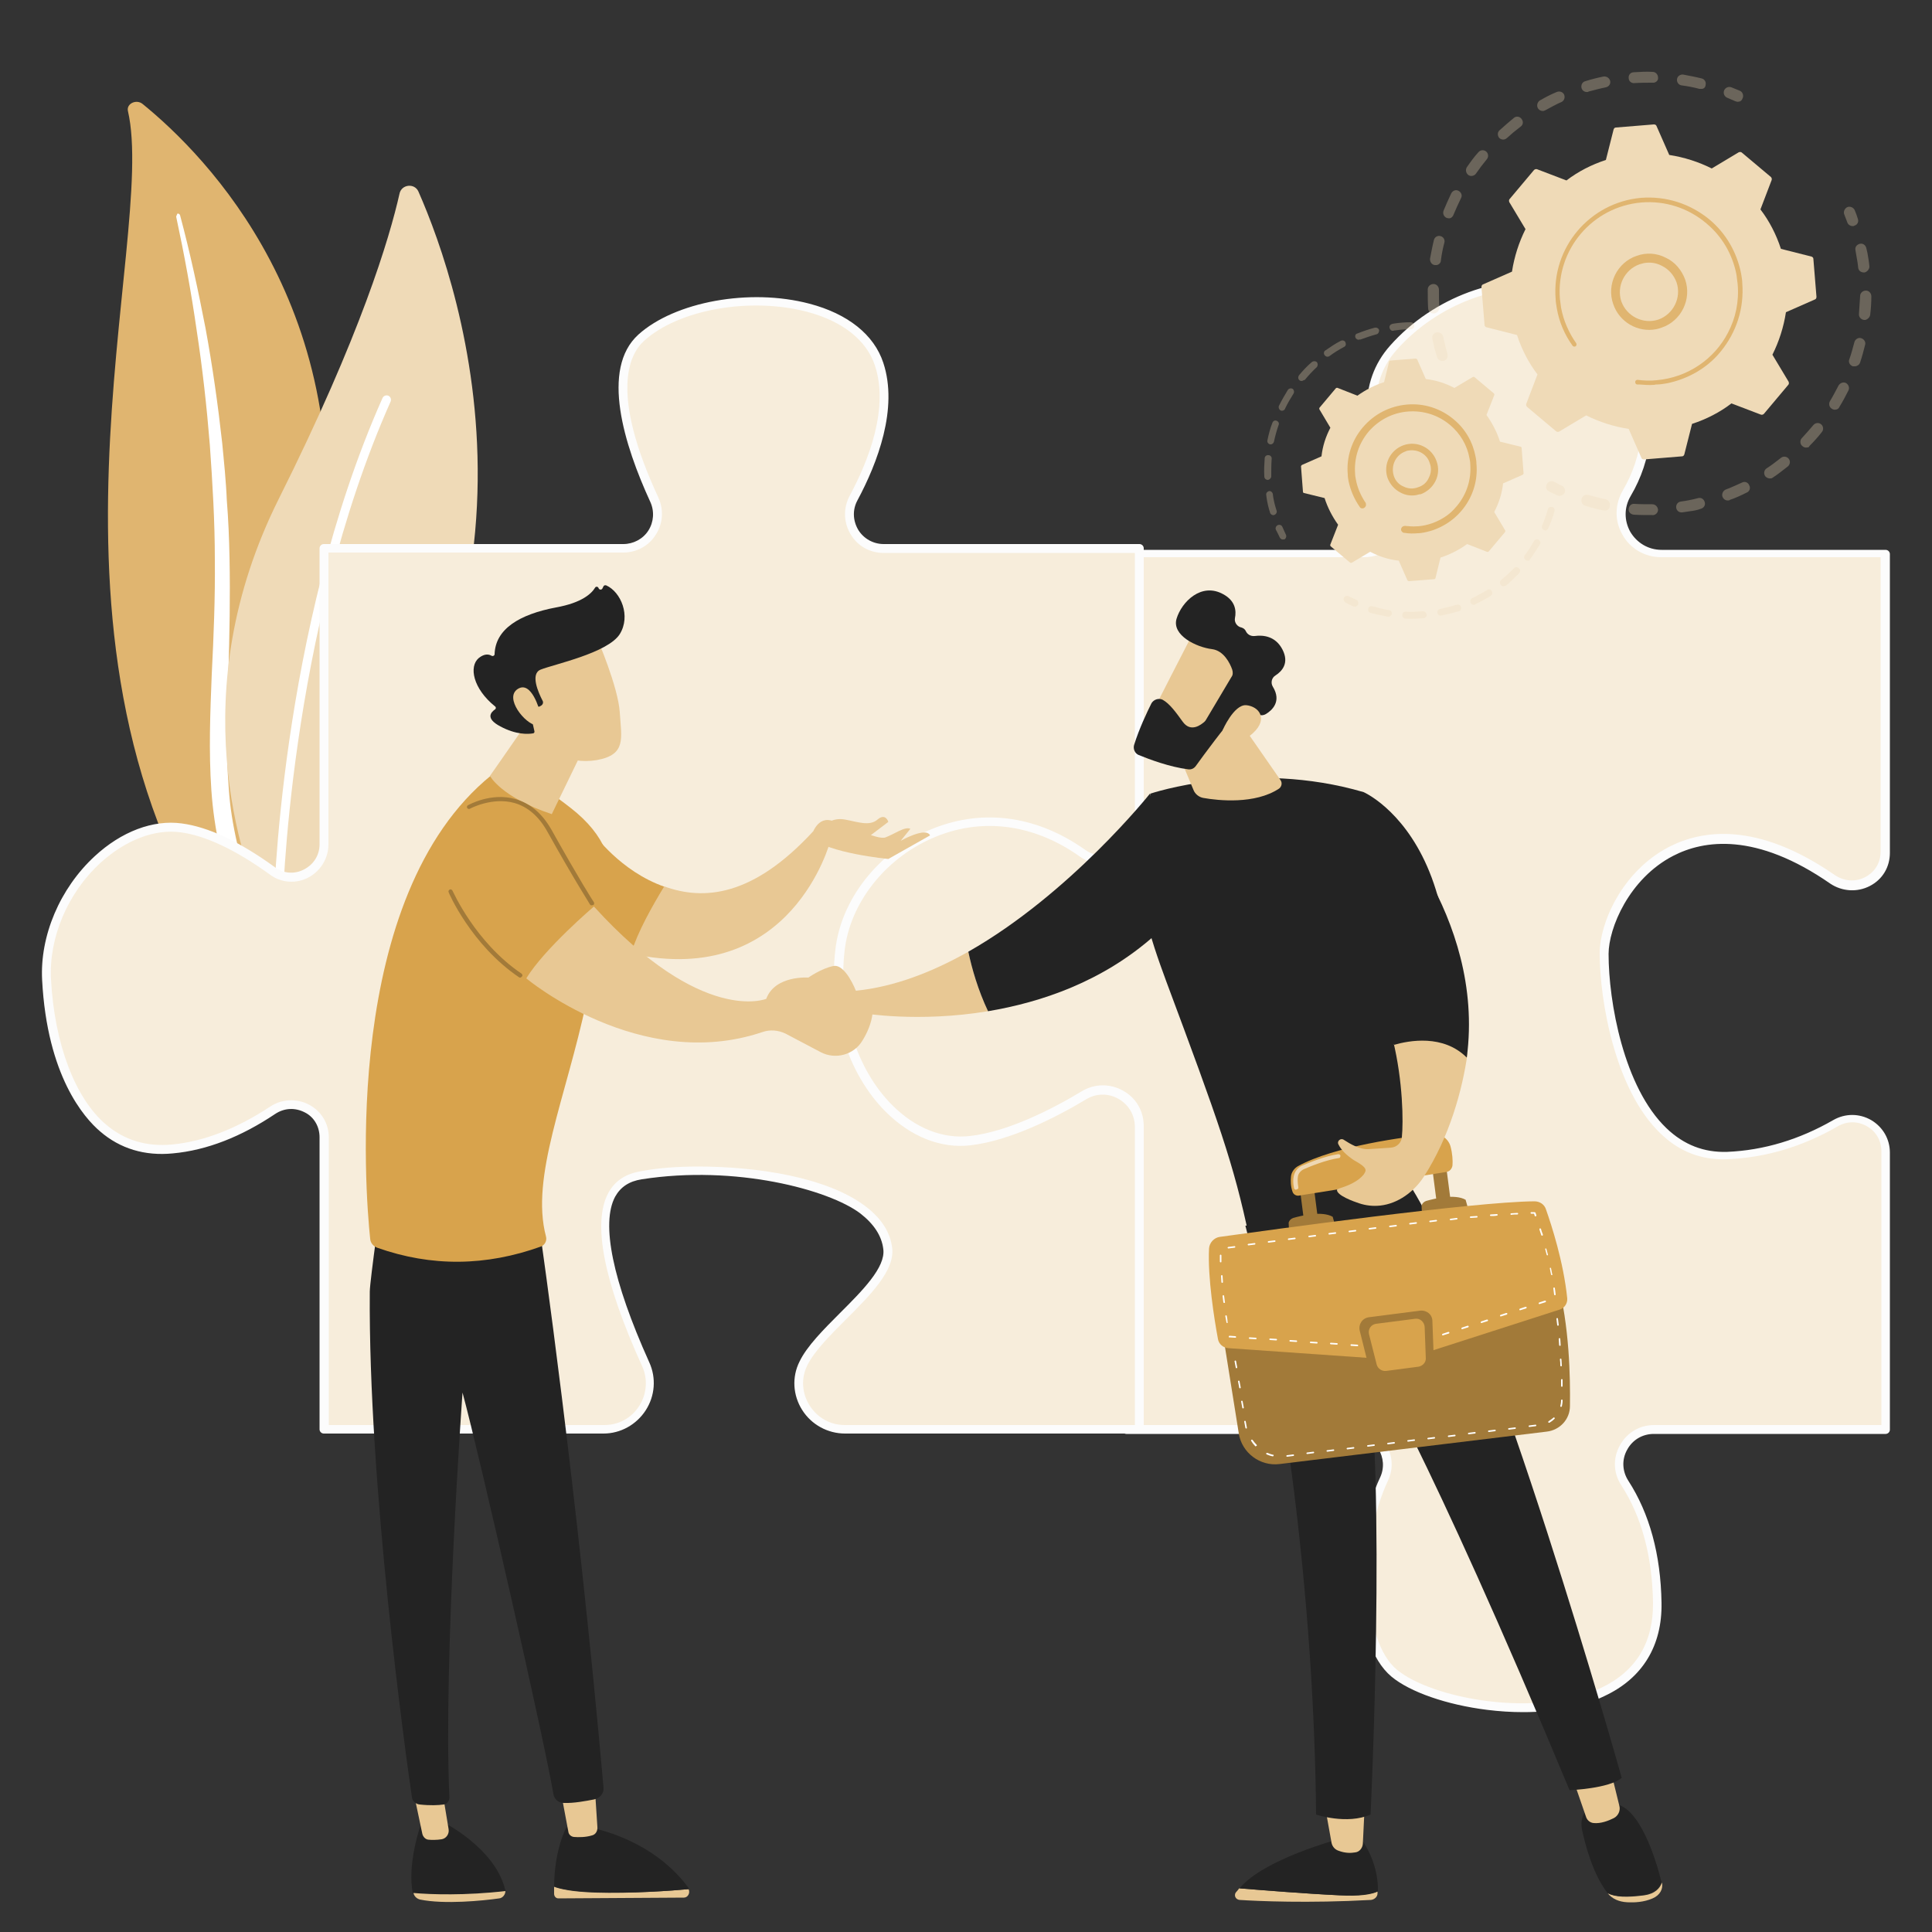
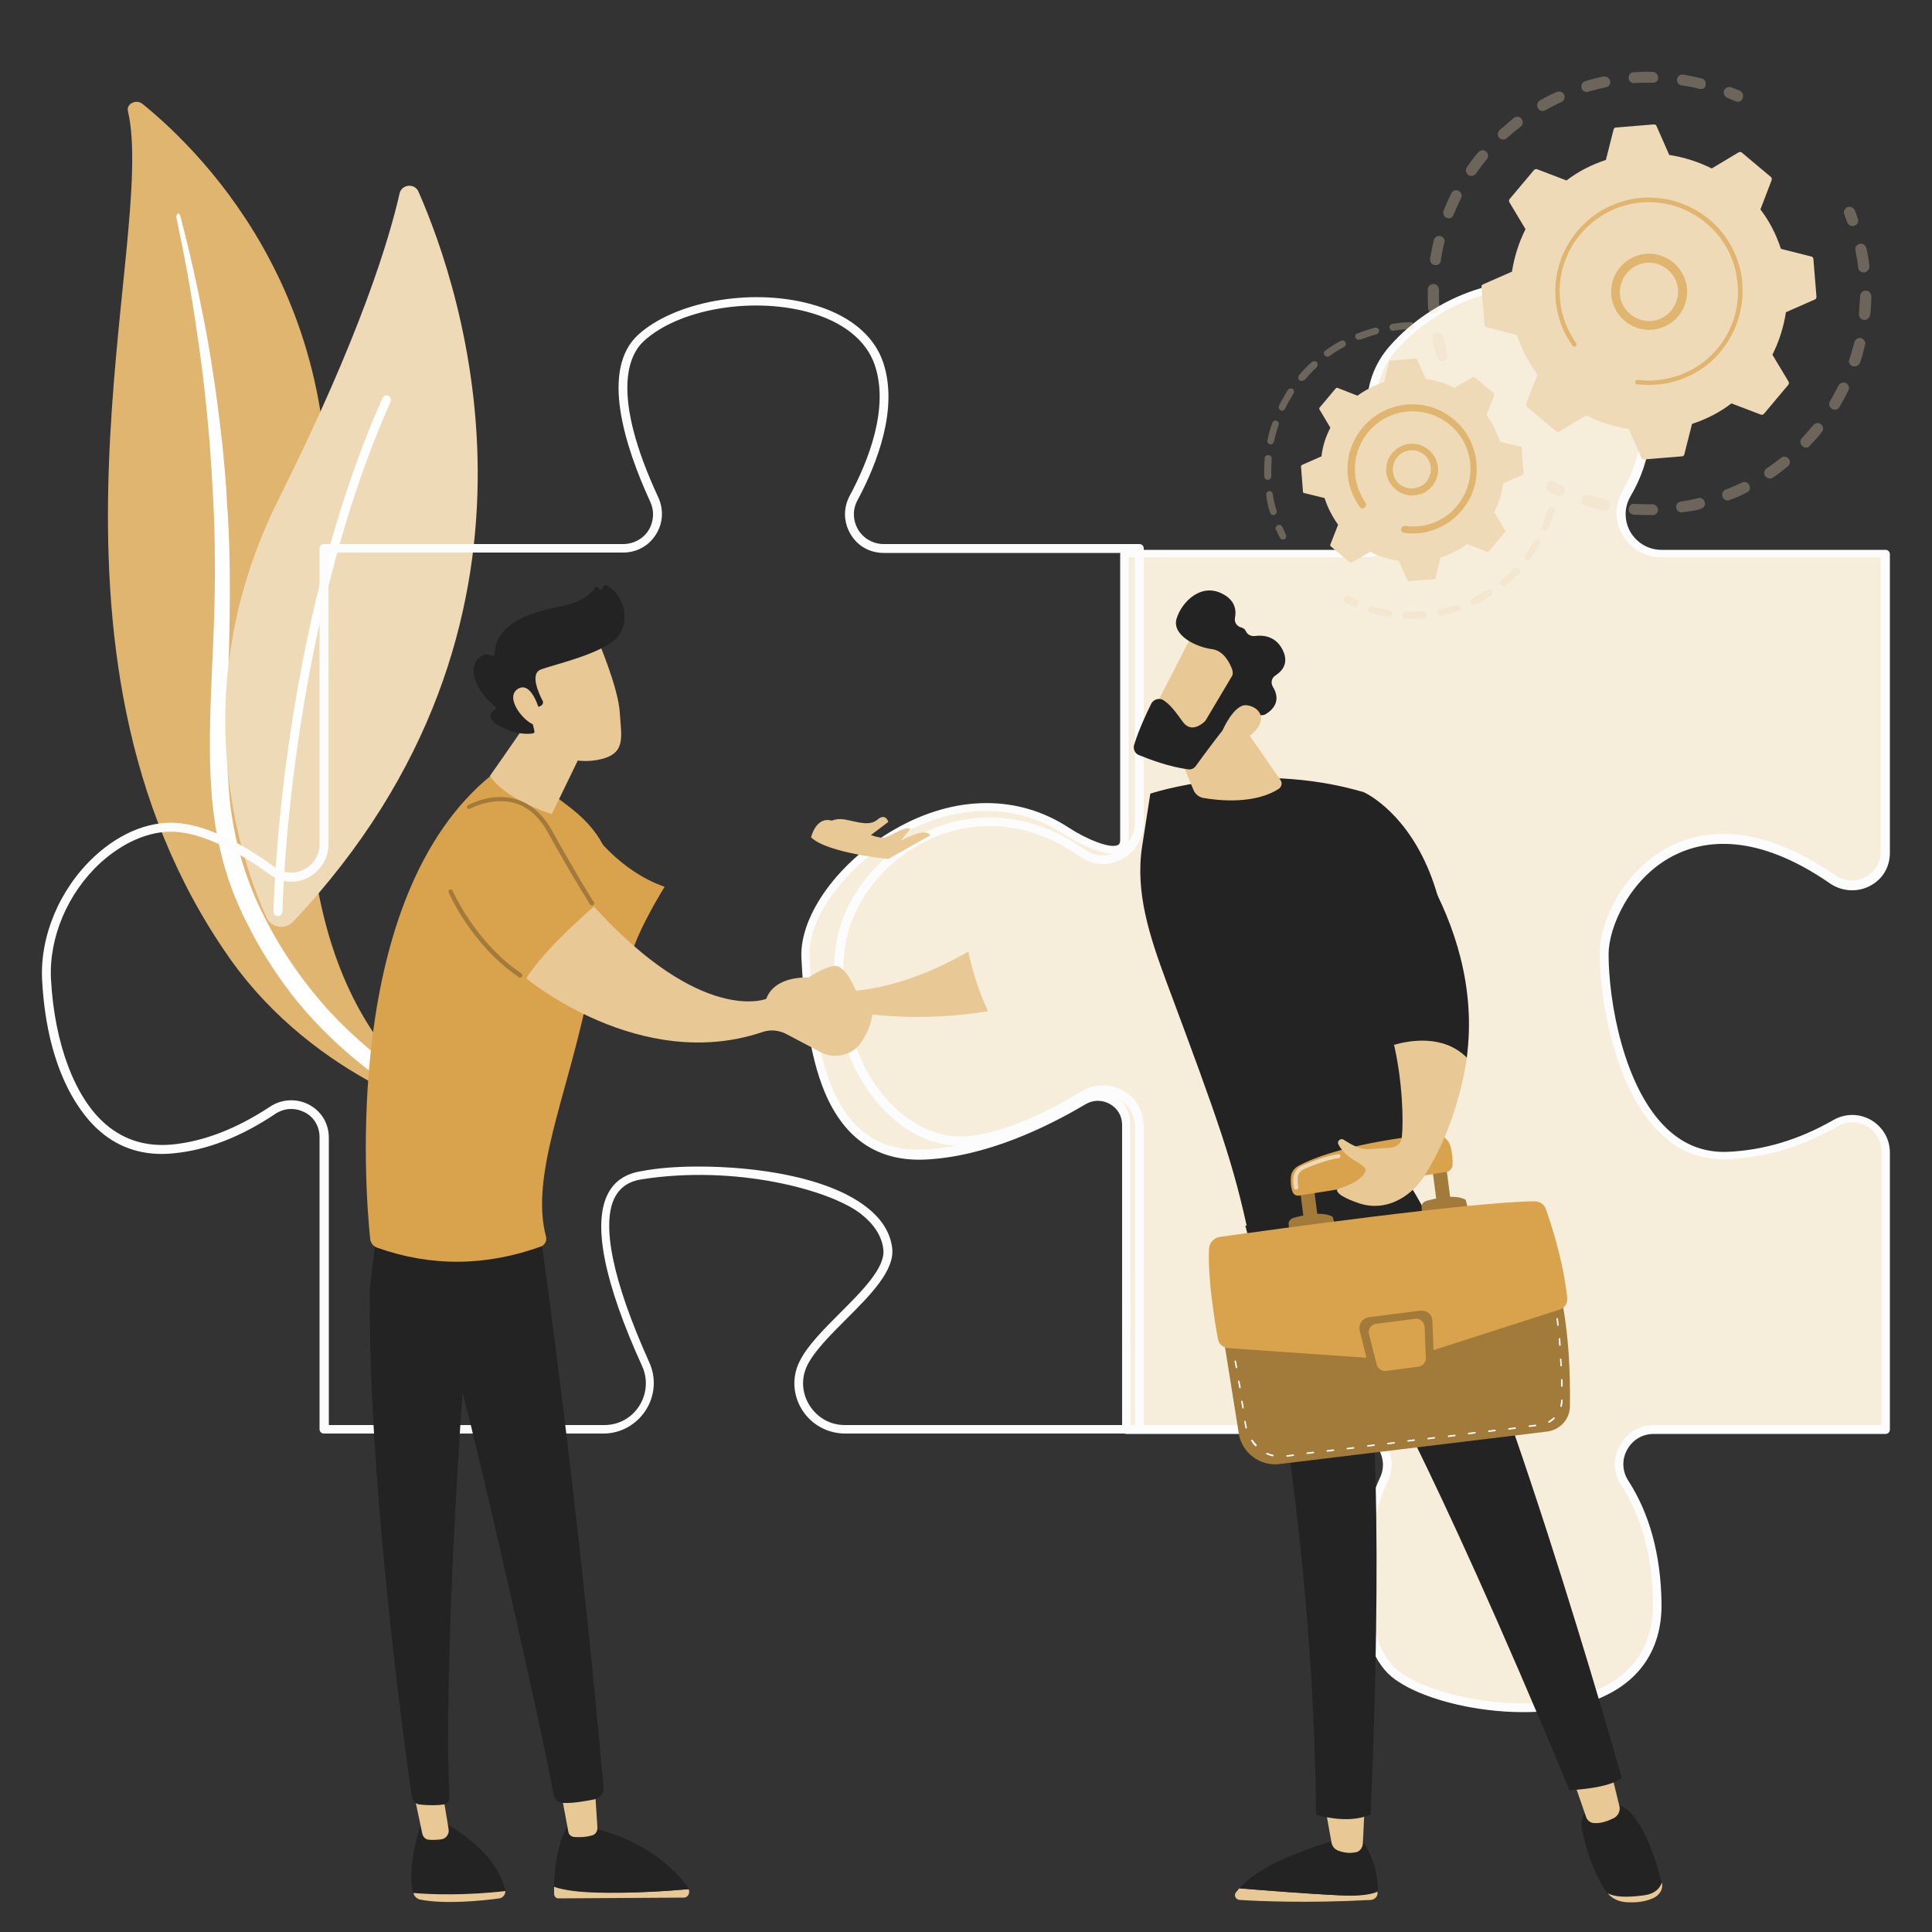
<svg xmlns="http://www.w3.org/2000/svg" version="1.1" id="Layer_1" x="0px" y="0px" width="500px" height="500px" viewBox="0 0 500 500" style="enable-background:new 0 0 500 500;" xml:space="preserve">
  <rect x="0" y="0" width="500" height="500" fill="#333333" stroke="none" />
  <style type="text/css">
	.st0{fill:#E0B570;}
	.st1{fill:#FFFFFF;}
	.st2{fill:#EFDAB7;}
	.st3{fill:#F7EDDB;}
	.st4{fill:#FCFCFC;}
	.st5{opacity:0.3;}
	.st6{fill:#E8C894;}
	.st7{fill:#232323;}
	.st8{fill:#A27A39;}
	.st9{fill:#D8A34C;}
	.st10{opacity:0.58;fill:#FFFFFF;enable-background:new    ;}
</style>
  <g id="Background">
</g>
  <g id="Illustration">
    <g>
      <g>
        <path class="st0" d="M33.1,28.7c-0.4-1.9,2.2-3.1,3.8-1.8C53.4,40.3,93,80.3,83.1,150.2c-12.4,87.7,8.8,119.7,35.1,139.2     c0,0-36.2-9.2-58.9-41.6C3.4,168,40.9,62.2,33.1,28.7z" />
        <path class="st1" d="M45.6,56.1c2.1,9.8,3.9,19.6,5.3,29.4c1.5,9.8,2.6,19.7,3.4,29.6c0.7,9.9,1.3,19.8,1.3,29.7     c0.1,9.9-0.3,19.8-0.8,29.7c-0.4,9.9-0.8,19.9-0.1,30c0.7,10,2.8,20.2,7,29.7c1,2.4,2.2,4.7,3.4,7c1.2,2.3,2.5,4.6,3.9,6.8     c2.8,4.5,5.9,8.8,9.3,12.8c7,8.2,15.4,15.4,24.6,21.5c1,0.6,2.4,0.5,3.1-0.4c0.7-0.8,0.6-2-0.4-2.7l0,0c-2.2-1.5-4.4-3.1-6.5-4.8     c-1.1-0.8-2.1-1.7-3.1-2.5c-1-0.9-2-1.7-3-2.6c-3.9-3.5-7.6-7.2-10.9-11.2c-6.6-7.9-12-16.6-16-25.7c-2-4.6-3.5-9.2-4.7-14     c-1.1-4.8-1.9-9.6-2.2-14.5c-0.8-9.8-0.4-19.7-0.1-29.6c0.3-9.9,0.5-19.9,0.3-29.9c-0.1-5-0.3-10-0.7-14.9     c-0.1-2.5-0.3-5-0.5-7.5c-0.2-2.5-0.5-5-0.7-7.4c-1.1-9.9-2.5-19.8-4.3-29.6c-1.9-9.8-4-19.6-6.6-29.3c-0.1-0.3-0.4-0.5-0.7-0.4     C45.8,55.6,45.6,55.9,45.6,56.1z" />
      </g>
      <g>
        <g>
          <path class="st2" d="M75.8,238.6c-2,2.1-5.6,1.5-6.8-1.1c-6.7-14.8-21.9-58.4,3.2-108.5c21.2-42.4,28.6-67.4,31.2-78.9      c0.5-2.4,3.9-2.8,4.9-0.5C119.4,74.8,148.9,161,75.8,238.6z" />
          <path class="st1" d="M72.1,237.1c-0.1,0-0.1,0-0.2,0c-0.6,0-1.1-0.5-1.1-1.2c0-0.7,1.4-72.7,28.2-132.9c0.3-0.6,0.9-0.8,1.5-0.6      c0.6,0.3,0.8,0.9,0.6,1.5c-26.6,59.8-28,131.3-28,132C73,236.5,72.6,237,72.1,237.1z" />
        </g>
      </g>
      <g>
        <g>
          <path class="st3" d="M362.1,127.5c-6.4-11.2-11.3-26.4-1.3-37.7c18.2-20.5,54.5-25,63.6,6.8c3.8,13.2,1.1,23.4-3.3,30.9      c-4.1,6.9,0.9,15.6,9,15.6h58v77.3c0,7-7.8,11-13.6,7c-38.9-27-59.1,4.8-59.2,19.2c0,15.9,6.9,53.4,31.9,52.3      c11.4-0.5,21-4.4,27.9-8.4c5.8-3.3,13,0.7,13,7.4V370h-60c-7.1,0-11.4,7.9-7.5,13.8c4.4,6.9,8.2,16.8,8.4,31      c0.5,36.1-54.5,29.5-68.2,18.2c-9.7-8.1-10.1-34.1-2.6-50.2c2.8-6-1.8-12.8-8.4-12.8h-58.4v-78.9c0-5.7-6.2-9.3-11.2-6.4      c-10,6-25.6,13.5-41.1,14.1c-26.1,1.1-29.5-28.4-30.7-51.1c-1-20.1,37.3-52.6,67.5-32.8c5,3.2,15.1,8,15.1,2.1v-73.9H353      C361.1,143.1,366,134.5,362.1,127.5z" />
          <path class="st4" d="M394.2,443.1c-3.1,0-6.2-0.2-9.4-0.6c-10.4-1.3-19.9-4.6-24.7-8.6c-10.5-8.8-10.4-35.7-2.9-51.6      c1.1-2.4,0.9-5.1-0.5-7.4c-1.5-2.4-4.1-3.8-6.8-3.8h-58.4c-0.6,0-1.1-0.5-1.1-1.1v-78.9c0-2.3-1.2-4.3-3.2-5.4      c-2-1.1-4.3-1.1-6.3,0.1c-10.3,6.1-25.9,13.6-41.6,14.3c-12.1,0.5-20.7-5.3-25.8-17.3c-4.3-10.2-5.5-23.4-6.1-34.9      c-0.5-11,9.6-25,24.2-33.3c15.5-8.9,31.9-9,45-0.4c4.6,3,10.7,5.5,12.7,4.5c0.2-0.1,0.6-0.3,0.6-1.4v-73.9      c0-0.6,0.5-1.1,1.1-1.1h61.9c3.3,0,6.3-1.7,8-4.6c1.7-2.9,1.7-6.4,0-9.3c-9.2-16.1-9.5-29.6-1.1-39c11.1-12.5,28.8-19,42.9-15.8      c11.1,2.5,19.1,10.7,22.7,23c3.3,11.6,2.2,22.3-3.4,31.8c-1.7,2.9-1.7,6.3-0.1,9.2c1.7,2.9,4.7,4.7,8.1,4.7h58      c0.6,0,1.1,0.5,1.1,1.1v77.3c0,3.7-1.9,6.9-5.2,8.6c-3.3,1.7-7.2,1.4-10.2-0.6c-19.3-13.4-32.8-11.3-40.7-7.2      c-11.4,5.9-16.7,18.7-16.7,25.4c0,12.3,3.9,34.5,15,45.1c4.5,4.3,9.7,6.3,15.7,6.1c9.5-0.4,18.7-3.2,27.4-8.2      c3.1-1.8,6.8-1.8,9.9,0c3,1.8,4.8,4.9,4.8,8.4V370c0,0.6-0.5,1.1-1.1,1.1h-60c-2.9,0-5.5,1.5-6.9,4.1c-1.4,2.5-1.3,5.5,0.3,8      c5.5,8.5,8.4,19.1,8.6,31.6c0.2,11.1-4.9,19.5-14.7,24.1C409.6,441.7,402.3,443.1,394.2,443.1z M292.6,368.8h57.2      c3.6,0,6.9,1.8,8.8,4.8c1.8,2.9,2.1,6.5,0.6,9.6c-7.7,16.4-6.6,41.5,2.3,48.9c9,7.5,36.4,12.7,52.9,4.7c9-4.3,13.5-11.7,13.4-22      c-0.2-12-2.9-22.2-8.2-30.4c-2.1-3.2-2.2-7-0.4-10.3c1.8-3.3,5.1-5.3,8.9-5.3h58.8v-70.9c0-2.7-1.4-5.1-3.7-6.4      c-2.4-1.4-5.2-1.4-7.6,0c-9,5.2-18.6,8.1-28.5,8.5c-6.6,0.3-12.5-1.9-17.4-6.7c-11.6-11.1-15.7-34-15.7-46.7      c0-7.5,5.6-21,17.9-27.4c8.5-4.4,22.8-6.7,43,7.3c2.4,1.6,5.3,1.8,7.8,0.5c2.5-1.3,4-3.7,4-6.6v-76.2h-56.8c-4.2,0-8-2.2-10-5.8      c-2.1-3.6-2-7.9,0.1-11.5c5.2-8.9,6.3-19,3.2-30c-4.2-14.7-13.7-19.7-21-21.4c-13.4-3.1-30.1,3.1-40.7,15      c-5.4,6-9.5,17.3,1.4,36.4l0,0c2.1,3.7,2.1,8,0,11.6c-2.1,3.6-5.8,5.7-10,5.7h-60.8v72.8c0,2-1,3-1.8,3.4      c-4.4,2.4-14.6-4.3-15.1-4.6c-12.4-8.1-27.9-7.9-42.6,0.5c-13.6,7.8-23.6,21.2-23.1,31.2c0.6,11.3,1.7,24.3,5.9,34.1      c4.7,11.2,12.5,16.4,23.6,15.9c15.2-0.7,30.4-8,40.6-14c2.7-1.6,5.9-1.6,8.6-0.1c2.7,1.5,4.3,4.3,4.3,7.4L292.6,368.8      L292.6,368.8z" />
        </g>
        <g>
-           <path class="st3" d="M70.5,287.3c-6.8,4.6-15.8,9-26,10c-22.5,2.2-31.4-22.5-32.6-43.8s18-41.5,34.8-39.3      c7.9,1.1,16.6,6.1,23.6,11.1c5.6,4.1,13.5,0.1,13.5-6.9v-76.6h77.5c6.5,0,10.7-6.7,8-12.5c-6.1-13.2-12.9-33.3-3.4-42      c14.8-13.5,54.8-13.5,61.5,6.7c3.8,11.3-1.4,24.9-6.6,34.7c-3.2,5.9,1.1,13,7.8,13h66.2v71c0,7.6-8.6,12.3-14.7,7.9      c-28.6-20.3-59.9,1.1-62.7,25c-3.4,28.1,14.6,51.6,33.7,49.4c9.7-1.1,20.8-6.6,29.5-11.7c6.3-3.8,14.3,0.8,14.3,8.1v78.4h-76.2      c-8.7,0-14.6-9.1-10.8-17c4.5-9.4,23-20.9,21.9-29.7c-2.2-18-42.2-22.4-63.8-19.1c-16.4,2.5-8.3,28.3,1.1,48.9      c3.6,7.9-2.1,16.9-10.8,16.9H83.8v-75.6C83.8,287.4,76.2,283.4,70.5,287.3z" />
          <path class="st4" d="M294.9,371h-76.2c-4.5,0-8.7-2.3-11.1-6.1c-2.4-3.8-2.7-8.5-0.7-12.5c1.9-4,6.3-8.4,10.5-12.6      c5.8-5.8,11.8-11.8,11.2-16.5c-0.4-3.5-2.5-6.6-6-9.3c-8.1-6.1-32.2-12.6-56.5-8.8c-3.3,0.5-5.5,2-6.9,4.5      c-3.7,6.9-0.7,21.7,8.8,42.8c1.9,4.1,1.5,8.8-0.9,12.5c-2.4,3.7-6.5,6-10.9,6H83.8c-0.6,0-1.1-0.5-1.1-1.1v-75.6      c0-2.7-1.4-5.2-3.8-6.4c-2.5-1.3-5.3-1.2-7.7,0.4c-8.8,5.9-17.7,9.4-26.5,10.2c-7.2,0.7-13.6-1.2-18.8-5.7      c-4.1-3.5-13.7-14.3-15-39.2c-0.6-11.4,4.6-23.7,13.6-32c6.9-6.4,15.1-9.5,22.5-8.5c6.9,0.9,15,4.7,24.1,11.3      c2.3,1.7,5.1,1.9,7.6,0.6c2.5-1.3,4-3.7,4-6.5v-76.6c0-0.6,0.5-1.1,1.1-1.1h77.5c2.6,0,5.1-1.3,6.5-3.5c1.4-2.2,1.6-5,0.5-7.4      c-6.8-14.8-12.9-34.4-3.1-43.3c9.4-8.5,28.8-12.1,44.3-8c9.9,2.6,16.7,8,19.1,15.3c3.9,11.8-1.5,25.9-6.7,35.6      c-1.3,2.4-1.2,5.2,0.2,7.6c1.4,2.3,3.9,3.7,6.6,3.7h66.2c0.6,0,1.1,0.5,1.1,1.1v71c0,4-2.2,7.7-5.8,9.5      c-3.5,1.8-7.5,1.6-10.7-0.7c-12.1-8.6-25.8-10.3-38.4-4.7c-12.2,5.4-21.1,16.8-22.5,28.9c-1.8,15.3,2.9,30.7,12.3,40.1      c6,6,13.1,8.8,20.1,8c9.8-1.1,21.2-6.9,29-11.6c3.3-2,7.4-2,10.7-0.1c3.4,1.9,5.3,5.3,5.3,9.2v78.4      C296,370.4,295.5,371,294.9,371z M180.7,301.9c15.1,0,33.3,2.7,43.3,10.3c4.1,3.1,6.4,6.7,6.9,10.8c0.7,5.8-5.7,12.2-11.9,18.4      c-4.1,4.1-8.3,8.3-10.1,12c-1.6,3.3-1.4,7.1,0.6,10.3c2,3.2,5.4,5.1,9.1,5.1h75.1v-77.2c0-3-1.6-5.7-4.2-7.2      c-2.6-1.5-5.8-1.5-8.4,0.1c-8,4.8-19.7,10.7-29.9,11.9c-7.7,0.9-15.5-2.2-22-8.7c-9.9-9.9-14.9-26-13-42      c1.5-12.9,10.9-24.9,23.9-30.7c13.4-5.9,27.8-4.2,40.7,4.9c2.5,1.8,5.6,2,8.3,0.5c2.8-1.5,4.6-4.3,4.6-7.5v-69.8h-65      c-3.6,0-6.8-1.8-8.6-4.9c-1.8-3.1-1.9-6.7-0.2-9.9c5-9.3,10.2-22.8,6.5-33.8c-2.2-6.5-8.4-11.4-17.5-13.8      c-14.8-3.9-33.3-0.6-42.2,7.5c-4,3.6-8.8,13.7,3.7,40.6c1.4,3.1,1.2,6.7-0.7,9.6c-1.8,2.9-5,4.6-8.4,4.6H85v75.5      c0,3.6-2,6.9-5.2,8.6c-3.2,1.7-7.1,1.4-10-0.8c-8.7-6.3-16.7-10.1-23.1-10.9c-6.7-0.9-14.2,2-20.7,7.9      c-8.5,7.8-13.4,19.4-12.8,30.2c0.9,16.6,6.2,30.7,14.2,37.5c4.8,4.1,10.5,5.8,17.1,5.2c8.4-0.8,16.9-4.2,25.4-9.8l0,0      c3-2,6.9-2.2,10.1-0.5c3.2,1.7,5.1,4.9,5.1,8.5v74.4h71.3c3.7,0,7-1.8,9-4.9c2-3.1,2.3-7,0.8-10.3c-10-22-12.9-37.1-8.8-44.8      c1.7-3.2,4.6-5.1,8.6-5.7C170,302.3,175.1,301.9,180.7,301.9z" />
        </g>
      </g>
      <g>
        <g>
          <g class="st5">
            <path class="st2" d="M373.5,93.4c-0.7,0.1-1.4-0.3-1.6-1c-0.5-1.6-0.9-3.2-1.2-4.7c-0.2-0.8,0.3-1.5,1.1-1.7c0,0,0,0,0,0       c0.8-0.1,1.5,0.4,1.7,1.1c0.3,1.5,0.7,3,1.1,4.5c0.2,0.8-0.2,1.6-1,1.8C373.6,93.4,373.5,93.4,373.5,93.4z M371.3,81.1       c-0.1,0-0.1,0-0.2,0c-0.8,0.1-1.5-0.5-1.5-1.3c-0.1-1.6-0.1-3.3-0.1-4.9c0-0.8,0.7-1.4,1.5-1.4c0.8,0,1.4,0.7,1.4,1.5       c0,1.5,0,3.1,0.1,4.7C372.5,80.3,372,80.9,371.3,81.1z M371.8,68.6c-0.2,0-0.3,0-0.5,0c-0.8-0.1-1.3-0.9-1.2-1.7       c0.3-1.6,0.6-3.2,1-4.8c0.2-0.8,1-1.2,1.7-1c0.8,0.2,1.2,1,1,1.7c-0.4,1.5-0.7,3-0.9,4.6C372.9,68,372.4,68.5,371.8,68.6z        M375.2,56.5c-0.3,0-0.5,0-0.8-0.1c-0.7-0.3-1.1-1.1-0.8-1.9c0.6-1.5,1.3-3,2-4.5c0.4-0.7,1.2-1,1.9-0.6c0.7,0.4,1,1.2,0.6,1.9       c-0.7,1.4-1.3,2.8-1.9,4.2C376,56.1,375.6,56.4,375.2,56.5z M381.1,45.5c-0.4,0.1-0.8,0-1.1-0.2c-0.6-0.5-0.8-1.3-0.4-2       c0.9-1.3,1.9-2.7,3-3.9c0.5-0.6,1.4-0.7,2-0.2c0.6,0.5,0.7,1.4,0.2,2c-1,1.2-1.9,2.4-2.8,3.7C381.8,45.2,381.5,45.4,381.1,45.5       z M389.3,36.1c-0.5,0.1-1-0.1-1.3-0.4c-0.5-0.6-0.5-1.5,0.1-2c1.2-1.1,2.5-2.2,3.7-3.2c0.6-0.5,1.5-0.4,2,0.3s0.4,1.5-0.3,2       c-1.2,0.9-2.4,1.9-3.6,3C389.8,35.9,389.6,36,389.3,36.1z M440.4,23c-0.2,0-0.4,0-0.6,0c-1.5-0.4-3-0.7-4.6-0.9       c-0.8-0.1-1.3-0.9-1.2-1.6c0.1-0.8,0.9-1.3,1.6-1.2c1.6,0.3,3.2,0.6,4.8,1c0.8,0.2,1.2,1,1,1.7C441.4,22.5,441,23,440.4,23z        M399.5,28.7c-0.6,0.1-1.2-0.2-1.5-0.7c-0.4-0.7-0.1-1.6,0.5-2c1.4-0.8,2.9-1.6,4.4-2.2c0.7-0.3,1.6,0,1.9,0.7       c0.3,0.7,0,1.6-0.7,1.9c-1.4,0.6-2.8,1.4-4.1,2.1C399.7,28.6,399.6,28.7,399.5,28.7z M428,21.4c-0.1,0-0.2,0-0.3,0       c-1.5,0-3.1,0-4.7,0.1c-0.8,0.1-1.5-0.5-1.5-1.3c-0.1-0.8,0.5-1.5,1.3-1.5c1.6-0.1,3.3-0.2,4.9-0.1c0.8,0,1.4,0.7,1.4,1.5       C429.2,20.7,428.7,21.3,428,21.4z M410.9,23.8c-0.7,0.1-1.4-0.3-1.6-1c-0.2-0.8,0.2-1.6,1-1.8c1.6-0.5,3.2-0.9,4.7-1.2       c0,0,0,0,0,0c0.8-0.1,1.5,0.4,1.7,1.1c0.2,0.8-0.3,1.5-1.1,1.7c-1.5,0.3-3,0.7-4.5,1.1C411,23.8,411,23.8,410.9,23.8z" />
            <path class="st2" d="M450,26.3c-0.3,0.1-0.6,0-0.9-0.1c-0.7-0.3-1.4-0.6-2.1-0.9c-0.7-0.3-1.1-1.1-0.8-1.9       c0.3-0.7,1.1-1.1,1.9-0.8c0.7,0.3,1.5,0.6,2.2,0.9c0.7,0.3,1,1.2,0.7,1.9C450.8,26,450.4,26.3,450,26.3z" />
          </g>
          <g class="st5">
            <path class="st2" d="M479.7,58.5c-0.7,0.1-1.4-0.3-1.6-0.9c-0.3-0.7-0.5-1.4-0.8-2.1c-0.3-0.7,0.1-1.6,0.8-1.9       c0.7-0.3,1.6,0.1,1.9,0.8c0.3,0.7,0.6,1.5,0.8,2.2c0.3,0.8-0.1,1.6-0.9,1.8C479.9,58.4,479.8,58.5,479.7,58.5z" />
            <path class="st2" d="M437.4,132.3c-0.6,0.1-1.3,0.2-2,0.3c-0.8,0.1-1.5-0.4-1.6-1.2c-0.1-0.8,0.4-1.5,1.2-1.6       c1.5-0.2,3-0.5,4.5-0.9c0.8-0.2,1.5,0.3,1.7,1.1c0.2,0.8-0.3,1.5-1.1,1.7C439.3,132,438.3,132.2,437.4,132.3z M427.9,133.3       c-0.1,0-0.2,0-0.3,0c-1.6,0-3.2,0-4.8-0.1c-0.8-0.1-1.4-0.7-1.3-1.5c0.1-0.8,0.7-1.4,1.5-1.3c1.5,0.1,3.1,0.1,4.6,0.1       c0.8,0,1.4,0.6,1.5,1.4C429.1,132.6,428.6,133.2,427.9,133.3z M447.4,129.5c-0.7,0.1-1.3-0.2-1.6-0.9c-0.3-0.7,0.1-1.6,0.8-1.9       c1.4-0.5,2.8-1.2,4.2-1.8c0.7-0.4,1.6-0.1,1.9,0.7c0.4,0.7,0.1,1.6-0.7,1.9c-1.4,0.7-2.9,1.4-4.4,1.9       C447.6,129.5,447.5,129.5,447.4,129.5z M415.6,132.1c-0.2,0-0.4,0-0.6,0c-1.6-0.3-3.1-0.7-4.7-1.2c-0.8-0.2-1.2-1-1-1.8       c0.2-0.8,1-1.2,1.8-1c1.5,0.4,2.9,0.8,4.4,1.1c0.8,0.2,1.3,0.9,1.1,1.7C416.6,131.6,416.2,132,415.6,132.1z M458.3,123.8       c-0.5,0.1-1.1-0.1-1.5-0.6c-0.4-0.7-0.3-1.5,0.4-2c1.3-0.8,2.5-1.8,3.7-2.7c0.6-0.5,1.5-0.4,2,0.2c0.5,0.6,0.4,1.5-0.2,2       c-1.3,1-2.5,2-3.9,2.9C458.7,123.7,458.5,123.8,458.3,123.8z M467.7,115.8c-0.4,0.1-0.9,0-1.3-0.4c-0.6-0.5-0.6-1.5-0.1-2       c1-1.1,2.1-2.3,3-3.4c0.5-0.6,1.4-0.7,2-0.2s0.7,1.4,0.2,2c-1,1.3-2.1,2.5-3.2,3.6C468.2,115.7,468,115.8,467.7,115.8z        M475.1,106c-0.3,0.1-0.7,0-1-0.2c-0.7-0.4-0.9-1.3-0.5-2c0.8-1.3,1.5-2.7,2.2-4c0.4-0.7,1.2-1,1.9-0.7c0.7,0.4,1,1.2,0.7,1.9       c-0.7,1.4-1.5,2.9-2.3,4.2C475.9,105.7,475.5,106,475.1,106z M480.2,94.8c-0.2,0-0.5,0-0.7,0c-0.8-0.3-1.2-1.1-0.9-1.8       c0.5-1.4,0.9-2.9,1.3-4.4c0.2-0.8,1-1.3,1.7-1.1c0.8,0.2,1.3,1,1.1,1.7c-0.4,1.6-0.8,3.1-1.3,4.6       C481.2,94.4,480.7,94.7,480.2,94.8z M482.8,82.8c-0.1,0-0.3,0-0.4,0c-0.8-0.1-1.4-0.8-1.3-1.6c0.1-1.5,0.2-3.1,0.3-4.6       c0-0.8,0.7-1.4,1.5-1.4c0.8,0,1.4,0.7,1.4,1.5c0,1.6-0.1,3.2-0.3,4.8C483.9,82.1,483.4,82.6,482.8,82.8z M482.6,70.5       C482.5,70.5,482.5,70.5,482.6,70.5c-0.9,0.1-1.6-0.4-1.7-1.2c-0.1-1.1-0.3-2.2-0.5-3.3c-0.1-0.4-0.1-0.8-0.2-1.2       c-0.2-0.8,0.3-1.5,1.1-1.7c0.8-0.2,1.5,0.3,1.7,1.1c0.1,0.4,0.2,0.8,0.3,1.3c0.2,1.1,0.4,2.3,0.5,3.5       C483.8,69.6,483.3,70.3,482.6,70.5z" />
            <path class="st2" d="M403.9,128.3c-0.3,0.1-0.6,0-0.9-0.1c-0.7-0.3-1.4-0.7-2.1-1c-0.7-0.4-1-1.2-0.6-1.9       c0.4-0.7,1.2-1,1.9-0.6c0.7,0.3,1.3,0.7,2,1c0.7,0.3,1,1.2,0.7,1.9C404.7,127.9,404.3,128.2,403.9,128.3z" />
          </g>
          <g>
            <path class="st2" d="M402.7,111.6c0.2,0.2,0.5,0.2,0.8,0.1l7-4.2c3.4,1.7,7.1,2.9,11,3.5l3.3,7.5c0.1,0.3,0.4,0.4,0.7,0.4       l9.8-0.8c0.3,0,0.5-0.2,0.6-0.5l2-7.9c3.7-1.2,7.2-3,10.2-5.3l7.6,2.9c0.3,0.1,0.6,0,0.8-0.2l6.3-7.5c0.2-0.2,0.2-0.5,0.1-0.8       l-4.2-7c1.7-3.4,2.9-7.1,3.5-11l7.5-3.3c0.3-0.1,0.4-0.4,0.4-0.7l-0.8-9.8c0-0.3-0.2-0.5-0.5-0.6l-7.9-2       c-1.2-3.7-3-7.2-5.3-10.2l2.9-7.6c0.1-0.3,0-0.6-0.2-0.8l-7.5-6.3c-0.2-0.2-0.5-0.2-0.8-0.1l-7,4.2c-3.4-1.7-7.1-2.9-11-3.5       l-3.3-7.5c-0.1-0.3-0.4-0.4-0.7-0.4l-9.8,0.8c-0.3,0-0.5,0.2-0.6,0.5l-2,7.9c-3.7,1.2-7.2,3-10.2,5.3l-7.6-2.9       c-0.3-0.1-0.6,0-0.8,0.2l-6.3,7.5c-0.2,0.2-0.2,0.5-0.1,0.8l4.2,7c-1.7,3.4-2.9,7.1-3.5,11l-7.5,3.3c-0.3,0.1-0.4,0.4-0.4,0.7       l0.8,9.8c0,0.3,0.2,0.5,0.5,0.6l7.9,2c1.2,3.7,3,7.2,5.3,10.2l-2.9,7.6c-0.1,0.3,0,0.6,0.2,0.8L402.7,111.6z" />
            <g>
              <path class="st0" d="M428.6,85.2c-4.7,0.9-9.5-1.8-11.1-6.5c-1.8-5.1,1-10.8,6.1-12.5c2.5-0.9,5.2-0.7,7.5,0.5        c2.4,1.1,4.1,3.2,5,5.6c1.8,5.1-1,10.8-6.1,12.5C429.5,85,429,85.1,428.6,85.2z M425.4,68.1c-0.4,0.1-0.7,0.2-1.1,0.3        c-3.9,1.4-6,5.7-4.7,9.6c1.4,3.9,5.7,6,9.6,4.7c3.9-1.4,6-5.7,4.7-9.6c-0.7-1.9-2-3.4-3.8-4.3C428.6,68,427,67.8,425.4,68.1z" />
            </g>
            <path class="st0" d="M431.4,99.2c-0.8,0.1-1.6,0.3-2.5,0.3l0,0c-0.3,0-0.5,0-0.8,0.1c-1.3,0.1-2.6,0-3.9-0.1c0,0,0,0-0.1,0       c0,0-0.1,0-0.1,0c-0.1,0-0.2,0-0.3,0c-0.3,0-0.4-0.2-0.5-0.5c0-0.1,0-0.1,0-0.2c0-0.3,0.3-0.5,0.6-0.5c1.6,0.2,3.3,0.3,4.9,0.1       c8.1-0.7,15-5.5,18.5-12.3c2-3.8,2.9-8.1,2.5-12.6c-0.1-0.8-0.2-1.6-0.3-2.4c-1-5.2-3.7-9.9-7.8-13.3c-4.7-4-10.7-5.9-16.8-5.4       c-12.7,1.1-22.1,12.2-21.1,24.9c0.1,0.8,0.2,1.6,0.3,2.3c0.6,3.3,2,6.5,3.9,9.2c0,0.1,0.1,0.1,0.1,0.2c0,0.2,0,0.4-0.2,0.6       c-0.3,0.2-0.6,0.1-0.8-0.1c-2.1-2.9-3.5-6.2-4.1-9.7c-0.1-0.8-0.3-1.6-0.3-2.4c-1.1-13.3,8.8-25,22.1-26.2       c6.5-0.5,12.7,1.5,17.7,5.6c4.3,3.6,7.1,8.5,8.2,14c0.1,0.8,0.3,1.6,0.3,2.5c0.5,6.5-1.5,12.7-5.6,17.7       C441.8,95.3,436.8,98.1,431.4,99.2z" />
          </g>
        </g>
        <g>
          <g class="st5">
            <path class="st2" d="M332.2,139.6c-0.4,0.1-0.8-0.1-1-0.5c-0.3-0.7-0.7-1.4-1-2c-0.2-0.4,0-1,0.5-1.2s1,0,1.2,0.5       c0.3,0.7,0.6,1.3,0.9,2c0.2,0.4,0,1-0.4,1.2C332.4,139.6,332.3,139.6,332.2,139.6z" />
            <path class="st2" d="M329.7,133.3c-0.4,0.1-0.9-0.2-1-0.6c-0.4-1.2-0.7-2.5-0.9-3.8c0-0.3-0.1-0.5-0.1-0.8       c-0.1-0.5,0.3-0.9,0.7-1c0.5-0.1,0.9,0.3,1,0.7c0,0.3,0.1,0.5,0.1,0.8c0.2,1.2,0.5,2.4,0.9,3.6       C330.5,132.6,330.3,133.1,329.7,133.3C329.8,133.3,329.8,133.3,329.7,133.3z M328.2,124.2c0,0-0.1,0-0.1,0       c-0.5,0-0.9-0.4-0.9-0.9c-0.1-1.6,0-3.2,0.1-4.7c0-0.5,0.5-0.9,1-0.8c0.5,0,0.9,0.5,0.8,1c-0.1,1.5-0.1,3-0.1,4.5       C329,123.7,328.6,124.1,328.2,124.2z M329,115c-0.1,0-0.2,0-0.3,0c-0.5-0.1-0.8-0.6-0.7-1c0.3-1.5,0.7-3.1,1.3-4.6       c0.2-0.5,0.7-0.7,1.1-0.5c0.5,0.2,0.7,0.7,0.5,1.1c-0.5,1.4-0.9,2.9-1.2,4.3C329.6,114.7,329.3,114.9,329,115z M331.9,106.3       c-0.2,0-0.4,0-0.5-0.1c-0.4-0.2-0.6-0.8-0.4-1.2c0.7-1.4,1.5-2.8,2.3-4.1c0.3-0.4,0.8-0.5,1.2-0.3c0.4,0.3,0.5,0.8,0.3,1.2       c-0.8,1.3-1.6,2.6-2.2,3.9C332.5,106.1,332.2,106.2,331.9,106.3z M337,98.6c-0.3,0-0.5,0-0.7-0.2c-0.4-0.3-0.4-0.9-0.1-1.3       c1-1.2,2.1-2.4,3.3-3.4c0.4-0.3,0.9-0.3,1.3,0c0.3,0.4,0.3,0.9,0,1.3c-1.1,1-2.1,2.1-3.1,3.3C337.3,98.4,337.2,98.5,337,98.6z        M343.7,92.3c-0.3,0.1-0.7-0.1-0.9-0.4c-0.3-0.4-0.2-1,0.2-1.2c1.3-0.9,2.6-1.8,4-2.5c0.4-0.2,1-0.1,1.2,0.4s0.1,1-0.4,1.2       c-1.3,0.7-2.6,1.5-3.8,2.4C344,92.2,343.8,92.3,343.7,92.3z M351.8,87.9c-0.4,0.1-0.8-0.1-1-0.5c-0.2-0.5,0-1,0.5-1.1       c1.5-0.6,3-1.1,4.5-1.5c0.5-0.1,1,0.2,1.1,0.6s-0.2,1-0.6,1.1c-1.5,0.4-2.9,0.9-4.3,1.4C351.9,87.8,351.8,87.8,351.8,87.9z        M365.3,85.2c0,0-0.1,0-0.2,0c-1.3,0-2.6,0.1-3.9,0.3c-0.2,0-0.4,0-0.6,0.1c-0.5,0.1-0.9-0.3-1-0.8c-0.1-0.5,0.3-0.9,0.8-1       c0.2,0,0.4-0.1,0.6-0.1c1.4-0.2,2.7-0.3,4.1-0.3c0.5,0,0.9,0.4,0.9,0.9C366,84.8,365.7,85.1,365.3,85.2z" />
          </g>
          <g class="st5">
            <path class="st2" d="M373,159.3c-0.5,0.1-0.9-0.2-1-0.7c-0.1-0.5,0.2-0.9,0.7-1c1.4-0.3,2.9-0.7,4.3-1.1c0.5-0.1,1,0.1,1.1,0.6       c0.1,0.5-0.1,1-0.6,1.1C376.1,158.6,374.5,159,373,159.3C373,159.3,373,159.3,373,159.3z M368.5,160       C368.5,160,368.4,160,368.5,160c-1.6,0.1-3.2,0.2-4.7,0.1c-0.5,0-0.9-0.4-0.9-0.9c0-0.5,0.4-0.9,0.9-0.9c1.5,0.1,3,0,4.4-0.1       c0.5,0,0.9,0.3,1,0.8C369.3,159.5,368.9,159.9,368.5,160z M381.6,156.5c-0.4,0.1-0.8-0.1-1-0.5c-0.2-0.4,0-1,0.4-1.2       c1.3-0.6,2.6-1.4,3.9-2.1c0.4-0.3,1-0.1,1.2,0.3s0.1,1-0.3,1.2c-1.3,0.8-2.7,1.6-4.1,2.2C381.8,156.5,381.7,156.5,381.6,156.5z        M359.5,159.6c-0.1,0-0.2,0-0.3,0c-1.5-0.3-3.1-0.6-4.5-1c-0.5-0.1-0.7-0.6-0.6-1.1s0.6-0.7,1.1-0.6c1.4,0.4,2.9,0.8,4.3,1       c0.5,0.1,0.8,0.5,0.7,1C360.1,159.2,359.8,159.5,359.5,159.6z M389.3,151.7c-0.3,0.1-0.6,0-0.9-0.3c-0.3-0.4-0.3-0.9,0.1-1.3       c1.1-0.9,2.2-1.9,3.3-3c0.3-0.4,0.9-0.4,1.3,0c0.4,0.3,0.4,0.9,0,1.3c-1.1,1.1-2.2,2.2-3.4,3.2       C389.5,151.6,389.4,151.6,389.3,151.7z M395.5,145.1c-0.2,0-0.5,0-0.7-0.2c-0.4-0.3-0.5-0.9-0.2-1.2c0.9-1.2,1.7-2.4,2.4-3.7       c0.3-0.4,0.8-0.6,1.2-0.3c0.4,0.3,0.6,0.8,0.3,1.2c-0.8,1.3-1.6,2.6-2.6,3.9C395.9,145,395.8,145.1,395.5,145.1z M400.1,137.3       c-0.2,0-0.3,0-0.5-0.1c-0.5-0.2-0.7-0.7-0.5-1.2c0.6-1.4,1.1-2.8,1.5-4.2c0.1-0.5,0.6-0.7,1.1-0.6c0.5,0.1,0.7,0.6,0.6,1.1       c-0.4,1.5-1,3-1.6,4.4C400.6,137,400.3,137.2,400.1,137.3z" />
            <path class="st2" d="M350.7,157c-0.2,0-0.4,0-0.5-0.1c-0.7-0.3-1.4-0.6-2-1c-0.4-0.2-0.6-0.8-0.4-1.2c0.2-0.4,0.8-0.6,1.2-0.4       c0.6,0.3,1.3,0.6,2,0.9c0.5,0.2,0.6,0.7,0.5,1.2C351.3,156.8,351,156.9,350.7,157z" />
          </g>
          <g>
            <path class="st2" d="M349.4,145.6c0.1,0.1,0.4,0.1,0.5,0l4.7-2.8c2.3,1.2,4.7,2,7.4,2.3l2.2,5c0.1,0.2,0.3,0.3,0.4,0.3l6.5-0.5       c0.2,0,0.4-0.1,0.4-0.3l1.3-5.3c2.5-0.8,4.8-2,6.9-3.5l5.1,2c0.2,0.1,0.4,0,0.5-0.1l4.2-5c0.1-0.1,0.1-0.4,0-0.5l-2.8-4.7       c1.2-2.3,2-4.7,2.3-7.4l5-2.2c0.2-0.1,0.3-0.3,0.3-0.4l-0.5-6.5c0-0.2-0.1-0.4-0.3-0.4l-5.3-1.3c-0.8-2.5-2-4.8-3.5-6.9l2-5.1       c0.1-0.2,0-0.4-0.1-0.5l-5-4.2c-0.1-0.1-0.4-0.1-0.5,0l-4.7,2.8c-2.3-1.2-4.7-2-7.4-2.3l-2.2-5c-0.1-0.2-0.3-0.3-0.4-0.3       l-6.5,0.5c-0.2,0-0.4,0.1-0.4,0.3l-1.3,5.3c-2.5,0.8-4.8,2-6.9,3.5l-5.1-2c-0.2-0.1-0.4,0-0.5,0.1l-4.2,5       c-0.1,0.1-0.1,0.4,0,0.5l2.8,4.7c-1.2,2.3-2,4.7-2.3,7.4l-5,2.2c-0.2,0.1-0.3,0.3-0.3,0.4l0.5,6.5c0,0.2,0.1,0.4,0.3,0.4       l5.3,1.3c0.8,2.5,2,4.8,3.5,6.9l-2,5.1c-0.1,0.2,0,0.4,0.1,0.5L349.4,145.6z" />
            <g>
              <path class="st0" d="M366.7,128.1c-1.4,0.3-2.9,0.1-4.2-0.6c-1.6-0.8-2.8-2.2-3.4-3.8c-1.2-3.5,0.7-7.3,4.2-8.5        c3.5-1.2,7.3,0.7,8.5,4.2c0.6,1.7,0.5,3.5-0.3,5.1c-0.8,1.6-2.2,2.8-3.8,3.4C367.3,127.9,367,128,366.7,128.1z M364.5,116.6        c-0.2,0-0.5,0.1-0.7,0.2c-2.6,0.9-3.9,3.7-3.1,6.3c0.4,1.3,1.3,2.3,2.5,2.8c1.2,0.6,2.5,0.7,3.8,0.2l0,0        c1.3-0.4,2.3-1.3,2.8-2.5c0.6-1.2,0.7-2.5,0.2-3.8C369.3,117.5,366.9,116.2,364.5,116.6z" />
            </g>
            <path class="st0" d="M368.6,137.8c-0.5,0.1-1.1,0.2-1.7,0.2c-1.1,0.1-2.3,0.1-3.4-0.1c0,0-0.1,0-0.1,0c-0.4,0-0.7-0.4-0.8-0.7       c0-0.1,0-0.2,0-0.3c0.1-0.5,0.5-0.8,1-0.8c1,0.1,2.1,0.2,3.2,0.1l0,0c0.1,0,0.1,0,0.2,0c2.5-0.2,4.9-1.1,6.9-2.4       c1.1-0.7,2.1-1.6,3-2.7c0,0,0,0,0,0c0,0,0,0,0.1-0.1c2.6-3.1,3.8-6.9,3.5-10.9c0-0.5-0.1-1-0.2-1.5c-0.6-3.4-2.4-6.4-5-8.6       c-3.1-2.6-6.9-3.8-10.9-3.5c-4,0.3-7.6,2.2-10.2,5.2c-2.6,3.1-3.8,6.9-3.5,10.9c0,0.5,0.1,1,0.2,1.5c0.4,2.2,1.3,4.2,2.5,6       c0.1,0.1,0.1,0.2,0.1,0.4c0.1,0.3-0.1,0.7-0.4,0.9c-0.4,0.3-1,0.2-1.2-0.2c-1.4-2-2.4-4.3-2.9-6.7c-0.1-0.6-0.2-1.1-0.2-1.7       c-0.4-4.4,1-8.8,3.9-12.2c2.9-3.4,6.9-5.5,11.4-5.9c4.4-0.4,8.8,1,12.2,3.9c3,2.5,4.9,5.9,5.6,9.7c0.1,0.6,0.2,1.1,0.2,1.7       C382.9,128.6,376.9,136.2,368.6,137.8z" />
          </g>
        </g>
      </g>
      <g>
        <g>
          <g>
            <path class="st6" d="M221.5,256.4c0,0-2.7-7-5.8-6.4c-3.1,0.6-6.5,3-6.5,3l-5,6.8c0,0,14.1,5.5,19,2.4c0,0,14.4,2.5,32.5-0.5       c-2.6-5.5-4.2-11.1-5.1-15.4C241.4,251.5,231.5,255.4,221.5,256.4z" />
-             <path class="st7" d="M297.6,205.4c0,0-20.6,25.9-47,40.9c0.9,4.3,2.5,9.9,5.1,15.4c13.7-2.3,29.6-7.6,43.1-19.6L297.6,205.4z" />
          </g>
          <path class="st7" d="M323.3,320.3c-4-19.1-8-30.2-21.5-66.4c-4.2-11.4-8.1-22.9-6.2-35l2.1-13.5c0,0,26.2-8.9,55.2-0.4      c0,0,39.6,17.2,12.7,102.1C353.4,320.8,339.2,324.7,323.3,320.3z" />
          <path class="st6" d="M302.1,188.2l6.8,16.3c0.4,1,1.4,1.8,2.5,2c3.9,0.7,13.4,1.7,19.6-2.4c0.7-0.5,0.9-1.5,0.4-2.2l-12.5-18      L302.1,188.2z" />
          <g>
            <path class="st6" d="M309.1,163.3c-0.3,0.3-12,23.3-12,23.3l13.3,6.4l14.4-20.2C324.8,172.8,313.9,158.8,309.1,163.3z" />
            <path class="st7" d="M318.7,175.2l-6.6,11.1c-0.1,0.2-0.2,0.3-0.4,0.5c-0.8,0.7-3.5,2.9-5.6,0c-1.8-2.5-3.4-4.7-5.2-5.7       c-1-0.5-2.3-0.1-2.9,0.9c-1.1,2.2-3.2,6.6-4.5,10.8c-0.3,1,0.2,2.2,1.2,2.6c2.7,1.1,8,3.1,12.8,3.7c0.8,0.1,1.5-0.2,2-0.9       c2-2.8,7.8-10.6,9.7-12.5c1.8-1.8,5.2-1.1,6.7-0.7c0.6,0.2,1.2,0.1,1.7-0.2c1.5-0.9,4.2-3.2,1.8-7.1c-0.6-1-0.3-2.3,0.7-2.9       c1.7-1.1,3.6-3.2,1.8-6.7c-1.8-3.5-5-3.8-7.2-3.5c-1,0.1-1.9-0.4-2.3-1.3c-0.2-0.4-0.5-0.7-1.1-0.9c-1.1-0.2-1.9-1.3-1.7-2.4       c0.4-2,0.1-4.5-3-6.2c-5.7-3.2-10.8,2-12.1,6.3s5.1,7.4,9.2,7.9c3,0.4,4.6,3.6,5.2,5.3C319.1,174,319.1,174.7,318.7,175.2z" />
            <path class="st6" d="M316.4,189c0,0,2.9-6.7,6.1-6.5c3.3,0.3,5.8,3.5,1.8,7.2C319.3,194.3,316.4,189,316.4,189z" />
          </g>
          <g>
            <path class="st6" d="M320.7,488.7c6.3,0.5,17.3,1.4,25.9,1.8c5.2,0.2,8.2-0.3,9.9-1c0,0.2,0,0.4,0,0.5c0,0.9-0.8,1.6-1.7,1.7       c-16.3,0.9-29.4,0.3-34,0c-1-0.1-1.5-1.1-1-1.9C320.1,489.5,320.4,489.1,320.7,488.7z" />
            <path class="st7" d="M346.7,490.5c-8.6-0.4-19.6-1.3-25.9-1.8c6.2-7.6,25.9-12.8,25.9-12.8h5.6c3.8,5.5,4.4,10.8,4.3,13.6       C354.9,490.3,351.9,490.8,346.7,490.5z" />
            <path class="st6" d="M353.2,466.9l-0.5,10.3c-0.1,1.1-0.9,2.1-2,2.2c-1.1,0.2-2.6,0.2-4.2-0.4c-1-0.3-1.7-1.1-1.9-2.1l-1.8-10       L353.2,466.9L353.2,466.9z" />
          </g>
          <g>
            <g>
              <path class="st6" d="M425.6,490.5c2.7-0.4,4-1.8,4.5-3.3c0,0,0,0,0,0c0.4,1.6-0.5,3.3-2.4,4.1c-2.3,1-4.7,1.1-6.6,1        c-2.1-0.1-3.9-0.9-5-2.3l0,0C418.1,491,421,491.1,425.6,490.5z" />
              <path class="st7" d="M412.6,466.8h4.6c7-0.1,11.4,14.6,12.8,20.3c-0.5,1.5-1.8,2.9-4.5,3.3c-4.6,0.6-7.5,0.5-9.5-0.5        c-3.8-5-5.7-12.3-6.6-16.5C408.5,468.6,412.6,466.8,412.6,466.8z" />
            </g>
            <path class="st6" d="M416.6,457.2l2.5,10.2c0.3,1.2-0.3,2.5-1.4,3.1c-1.4,0.7-3.4,1.5-5.3,1.3c-0.9-0.1-1.6-0.7-1.9-1.5       l-3.7-10.7L416.6,457.2z" />
          </g>
          <path class="st7" d="M419.7,460.1c-3.2,2.8-13.5,3.2-13.5,3.2C369,374,353.5,349.4,353.5,349.4c5.4,33.7,1.2,120.2,1.2,120.2      c-6.1,2.7-14.1,0-14.1,0c-0.5-55.2-8.3-114.5-18.3-152.4c25.1-0.6,38.8-6,43.2-9.5C386.4,341.6,419.7,460.1,419.7,460.1z" />
          <g>
            <path class="st8" d="M316,342.2l4.6,28.8c0.8,5,5.5,8.5,10.5,7.9l69.2-8.4c3.4-0.4,6-3.2,6-6.6c0.1-7.4-0.1-20.7-3.3-32.7       L316,342.2z" />
            <path class="st1" d="M333.1,377c-0.1,0-0.2-0.1-0.2-0.2c0-0.1,0.1-0.2,0.2-0.2l1.6-0.2c0.1,0,0.2,0.1,0.2,0.2       c0,0.1-0.1,0.2-0.2,0.2L333.1,377C333.1,377,333.1,377,333.1,377z M329.4,376.9C329.4,376.9,329.4,376.9,329.4,376.9       c-0.6-0.1-1.1-0.3-1.6-0.5c-0.1,0-0.1-0.2-0.1-0.3c0-0.1,0.2-0.1,0.3-0.1c0.5,0.2,1,0.4,1.5,0.5c0.1,0,0.2,0.1,0.1,0.2       C329.6,376.8,329.5,376.9,329.4,376.9z M338.3,376.3c-0.1,0-0.2-0.1-0.2-0.2c0-0.1,0.1-0.2,0.2-0.2l1.6-0.2       c0.1,0,0.2,0.1,0.2,0.2c0,0.1-0.1,0.2-0.2,0.2L338.3,376.3C338.3,376.3,338.3,376.3,338.3,376.3z M343.5,375.7       c-0.1,0-0.2-0.1-0.2-0.2s0.1-0.2,0.2-0.2l1.6-0.2c0.1,0,0.2,0.1,0.2,0.2c0,0.1-0.1,0.2-0.2,0.2L343.5,375.7       C343.5,375.7,343.5,375.7,343.5,375.7z M348.7,375.1c-0.1,0-0.2-0.1-0.2-0.2c0-0.1,0.1-0.2,0.2-0.2l1.6-0.2       c0.1,0,0.2,0.1,0.2,0.2c0,0.1-0.1,0.2-0.2,0.2L348.7,375.1C348.7,375.1,348.7,375.1,348.7,375.1z M354,374.4       c-0.1,0-0.2-0.1-0.2-0.2c0-0.1,0.1-0.2,0.2-0.2l1.6-0.2c0.1,0,0.2,0.1,0.2,0.2c0,0.1-0.1,0.2-0.2,0.2L354,374.4       C354,374.4,354,374.4,354,374.4z M324.9,374.3c-0.1,0-0.1,0-0.1-0.1c-0.4-0.4-0.7-0.8-1-1.3c-0.1-0.1,0-0.2,0.1-0.3       c0.1-0.1,0.2,0,0.3,0.1c0.3,0.4,0.6,0.8,1,1.2c0.1,0.1,0.1,0.2,0,0.3C325,374.3,324.9,374.3,324.9,374.3z M359.2,373.8       c-0.1,0-0.2-0.1-0.2-0.2c0-0.1,0.1-0.2,0.2-0.2l1.6-0.2c0.1,0,0.2,0.1,0.2,0.2c0,0.1-0.1,0.2-0.2,0.2L359.2,373.8       C359.2,373.8,359.2,373.8,359.2,373.8z M364.4,373.1c-0.1,0-0.2-0.1-0.2-0.2c0-0.1,0.1-0.2,0.2-0.2l1.6-0.2       c0.1,0,0.2,0.1,0.2,0.2c0,0.1-0.1,0.2-0.2,0.2L364.4,373.1C364.4,373.1,364.4,373.1,364.4,373.1z M369.6,372.5       c-0.1,0-0.2-0.1-0.2-0.2c0-0.1,0.1-0.2,0.2-0.2l1.6-0.2c0.1,0,0.2,0.1,0.2,0.2c0,0.1-0.1,0.2-0.2,0.2L369.6,372.5       C369.7,372.5,369.6,372.5,369.6,372.5z M374.9,371.9c-0.1,0-0.2-0.1-0.2-0.2c0-0.1,0.1-0.2,0.2-0.2l1.6-0.2       c0.1,0,0.2,0.1,0.2,0.2c0,0.1-0.1,0.2-0.2,0.2L374.9,371.9C374.9,371.9,374.9,371.9,374.9,371.9z M380.1,371.2       c-0.1,0-0.2-0.1-0.2-0.2c0-0.1,0.1-0.2,0.2-0.2l1.6-0.2c0.1,0,0.2,0.1,0.2,0.2c0,0.1-0.1,0.2-0.2,0.2L380.1,371.2       C380.1,371.2,380.1,371.2,380.1,371.2z M385.3,370.6c-0.1,0-0.2-0.1-0.2-0.2s0.1-0.2,0.2-0.2l1.6-0.2c0.1,0,0.2,0.1,0.2,0.2       c0,0.1-0.1,0.2-0.2,0.2L385.3,370.6C385.3,370.6,385.3,370.6,385.3,370.6z M390.5,370c-0.1,0-0.2-0.1-0.2-0.2s0.1-0.2,0.2-0.2       l1.6-0.2c0.1,0,0.2,0.1,0.2,0.2c0,0.1-0.1,0.2-0.2,0.2L390.5,370C390.6,370,390.6,370,390.5,370z M322.5,369.7       c-0.1,0-0.2-0.1-0.2-0.2l-0.3-1.6c0-0.1,0.1-0.2,0.2-0.2c0.1,0,0.2,0.1,0.2,0.2l0.3,1.6C322.7,369.6,322.7,369.7,322.5,369.7       C322.5,369.7,322.5,369.7,322.5,369.7z M395.8,369.3c-0.1,0-0.2-0.1-0.2-0.2c0-0.1,0.1-0.2,0.2-0.2l1.6-0.2       c0.1,0,0.2,0.1,0.2,0.2c0,0.1-0.1,0.2-0.2,0.2L395.8,369.3C395.8,369.3,395.8,369.3,395.8,369.3z M400.9,368.2       c-0.1,0-0.1,0-0.2-0.1c-0.1-0.1,0-0.2,0.1-0.3c0.4-0.3,0.9-0.6,1.2-0.9c0.1-0.1,0.2-0.1,0.3,0s0.1,0.2,0,0.3       c-0.4,0.4-0.8,0.7-1.3,1C400.9,368.2,400.9,368.2,400.9,368.2z M321.7,364.5c-0.1,0-0.2-0.1-0.2-0.2l-0.3-1.6       c0-0.1,0.1-0.2,0.2-0.2c0.1,0,0.2,0.1,0.2,0.2l0.3,1.6C321.9,364.4,321.8,364.5,321.7,364.5       C321.7,364.5,321.7,364.5,321.7,364.5z M404,364.1C403.9,364.1,403.9,364.1,404,364.1c-0.1,0-0.2-0.1-0.2-0.2       c0.1-0.4,0.2-0.9,0.2-1.4v-0.1c0-0.1,0.1-0.2,0.2-0.2l0,0c0.1,0,0.2,0.1,0.2,0.2v0.1c0,0.5-0.1,1-0.2,1.5       C404.1,364.1,404,364.1,404,364.1z M320.9,359.3c-0.1,0-0.2-0.1-0.2-0.2l-0.3-1.6c0-0.1,0.1-0.2,0.2-0.2c0.1,0,0.2,0.1,0.2,0.2       l0.3,1.6C321.1,359.2,321,359.3,320.9,359.3C320.9,359.3,320.9,359.3,320.9,359.3z M404.2,358.9c-0.1,0-0.2-0.1-0.2-0.2       c0-0.5,0-1,0-1.6c0-0.1,0.1-0.2,0.2-0.2c0.1,0,0.2,0.1,0.2,0.2c0,0.5,0,1.1,0,1.6C404.4,358.8,404.3,358.9,404.2,358.9       L404.2,358.9z M320,354.1c-0.1,0-0.2-0.1-0.2-0.2l-0.3-1.6c0-0.1,0.1-0.2,0.2-0.2c0.1,0,0.2,0.1,0.2,0.2l0.3,1.6       C320.2,354,320.1,354.1,320,354.1C320,354.1,320,354.1,320,354.1z M404,353.6c-0.1,0-0.2-0.1-0.2-0.2c0-0.5,0-1-0.1-1.6       c0-0.1,0.1-0.2,0.2-0.2c0.1,0,0.2,0.1,0.2,0.2c0,0.5,0.1,1.1,0.1,1.6C404.2,353.5,404.2,353.6,404,353.6       C404,353.6,404,353.6,404,353.6z M319.2,348.9c-0.1,0-0.2-0.1-0.2-0.2l-0.3-1.6c0-0.1,0.1-0.2,0.2-0.2c0.1,0,0.2,0.1,0.2,0.2       l0.3,1.6C319.4,348.8,319.3,348.9,319.2,348.9C319.2,348.9,319.2,348.9,319.2,348.9z M403.7,348.3c-0.1,0-0.2-0.1-0.2-0.2       c0-0.5-0.1-1-0.1-1.6c0-0.1,0.1-0.2,0.2-0.2c0.1,0,0.2,0.1,0.2,0.2c0,0.5,0.1,1.1,0.1,1.6C403.9,348.2,403.9,348.3,403.7,348.3       C403.7,348.3,403.7,348.3,403.7,348.3z M318.3,343.7c-0.1,0-0.2-0.1-0.2-0.2l-0.3-1.8l0.8-0.1c0.1,0,0.2,0.1,0.2,0.2       c0,0.1-0.1,0.2-0.2,0.2l-0.4,0.1l0.2,1.4C318.5,343.6,318.5,343.7,318.3,343.7C318.4,343.7,318.3,343.7,318.3,343.7z        M403.2,343.1c-0.1,0-0.2-0.1-0.2-0.2c-0.1-0.5-0.1-1-0.2-1.6c0-0.1,0.1-0.2,0.2-0.2c0.1,0,0.2,0.1,0.2,0.2       c0.1,0.5,0.1,1,0.2,1.6C403.4,343,403.3,343.1,403.2,343.1C403.2,343.1,403.2,343.1,403.2,343.1z M322.4,341.6       c-0.1,0-0.2-0.1-0.2-0.2s0.1-0.2,0.2-0.2l1.6-0.2c0.1,0,0.2,0.1,0.2,0.2c0,0.1-0.1,0.2-0.2,0.2L322.4,341.6       C322.4,341.6,322.4,341.6,322.4,341.6z M327.6,340.9c-0.1,0-0.2-0.1-0.2-0.2c0-0.1,0.1-0.2,0.2-0.2l1.6-0.2       c0.1,0,0.2,0.1,0.2,0.2c0,0.1-0.1,0.2-0.2,0.2L327.6,340.9C327.6,340.9,327.6,340.9,327.6,340.9z M332.8,340.3       c-0.1,0-0.2-0.1-0.2-0.2c0-0.1,0.1-0.2,0.2-0.2l1.6-0.2c0.1,0,0.2,0.1,0.2,0.2c0,0.1-0.1,0.2-0.2,0.2L332.8,340.3       C332.8,340.3,332.8,340.3,332.8,340.3z M338,339.6c-0.1,0-0.2-0.1-0.2-0.2c0-0.1,0.1-0.2,0.2-0.2l1.6-0.2       c0.1,0,0.2,0.1,0.2,0.2c0,0.1-0.1,0.2-0.2,0.2L338,339.6C338,339.6,338,339.6,338,339.6z M343.2,338.9c-0.1,0-0.2-0.1-0.2-0.2       c0-0.1,0.1-0.2,0.2-0.2l1.6-0.2c0.1,0,0.2,0.1,0.2,0.2c0,0.1-0.1,0.2-0.2,0.2L343.2,338.9C343.3,338.9,343.3,338.9,343.2,338.9       z M348.5,338.3c-0.1,0-0.2-0.1-0.2-0.2c0-0.1,0.1-0.2,0.2-0.2l1.6-0.2c0.1,0,0.2,0.1,0.2,0.2c0,0.1-0.1,0.2-0.2,0.2       L348.5,338.3C348.5,338.3,348.5,338.3,348.5,338.3z M402.4,337.9c-0.1,0-0.2-0.1-0.2-0.2c-0.1-0.5-0.2-1-0.3-1.5       c0-0.1,0-0.2,0.2-0.2c0.1,0,0.2,0,0.2,0.2c0.1,0.5,0.2,1,0.3,1.6C402.6,337.8,402.5,337.9,402.4,337.9       C402.4,337.9,402.4,337.9,402.4,337.9z M353.7,337.6c-0.1,0-0.2-0.1-0.2-0.2c0-0.1,0.1-0.2,0.2-0.2l1.6-0.2       c0.1,0,0.2,0.1,0.2,0.2c0,0.1-0.1,0.2-0.2,0.2L353.7,337.6C353.7,337.6,353.7,337.6,353.7,337.6z M358.9,336.9       c-0.1,0-0.2-0.1-0.2-0.2c0-0.1,0.1-0.2,0.2-0.2l1.6-0.2c0.1,0,0.2,0.1,0.2,0.2c0,0.1-0.1,0.2-0.2,0.2L358.9,336.9       C358.9,336.9,358.9,336.9,358.9,336.9z M364.1,336.3c-0.1,0-0.2-0.1-0.2-0.2s0.1-0.2,0.2-0.2l1.6-0.2c0.1,0,0.2,0.1,0.2,0.2       c0,0.1-0.1,0.2-0.2,0.2L364.1,336.3C364.1,336.3,364.1,336.3,364.1,336.3z M369.4,335.6c-0.1,0-0.2-0.1-0.2-0.2       c0-0.1,0.1-0.2,0.2-0.2l1.6-0.2c0.1,0,0.2,0.1,0.2,0.2c0,0.1-0.1,0.2-0.2,0.2L369.4,335.6C369.4,335.6,369.4,335.6,369.4,335.6       z M374.6,334.9c-0.1,0-0.2-0.1-0.2-0.2c0-0.1,0.1-0.2,0.2-0.2l1.6-0.2c0.1,0,0.2,0.1,0.2,0.2c0,0.1-0.1,0.2-0.2,0.2       L374.6,334.9C374.6,334.9,374.6,334.9,374.6,334.9z M379.8,334.3c-0.1,0-0.2-0.1-0.2-0.2c0-0.1,0.1-0.2,0.2-0.2l1.6-0.2       c0.1,0,0.2,0.1,0.2,0.2c0,0.1-0.1,0.2-0.2,0.2L379.8,334.3C379.8,334.3,379.8,334.3,379.8,334.3z M385,333.6       c-0.1,0-0.2-0.1-0.2-0.2c0-0.1,0.1-0.2,0.2-0.2l1.6-0.2c0.1,0,0.2,0.1,0.2,0.2c0,0.1-0.1,0.2-0.2,0.2L385,333.6       C385,333.6,385,333.6,385,333.6z M390.2,332.9c-0.1,0-0.2-0.1-0.2-0.2c0-0.1,0.1-0.2,0.2-0.2l1.6-0.2c0.1,0,0.2,0.1,0.2,0.2       c0,0.1-0.1,0.2-0.2,0.2L390.2,332.9C390.3,332.9,390.3,332.9,390.2,332.9z M401.3,332.7c-0.1,0-0.2-0.1-0.2-0.1       c-0.1-0.3-0.2-0.7-0.3-1l-0.2,0c-0.1,0-0.2-0.1-0.2-0.2c0-0.1,0.1-0.2,0.2-0.2l0.5-0.1l0,0.2c0.1,0.4,0.2,0.8,0.3,1.2       C401.6,332.6,401.5,332.7,401.3,332.7C401.4,332.7,401.4,332.7,401.3,332.7z M395.5,332.3c-0.1,0-0.2-0.1-0.2-0.2       c0-0.1,0.1-0.2,0.2-0.2l1.6-0.2c0.1,0,0.2,0.1,0.2,0.2c0,0.1-0.1,0.2-0.2,0.2L395.5,332.3C395.5,332.3,395.5,332.3,395.5,332.3       z" />
            <path class="st8" d="M333.6,318.7l-0.1-2.3c0.2-0.6,0.6-1,1.2-1.2c2.1-0.6,7.4-1.9,10.2-0.3l0.7,2.5L333.6,318.7z" />
            <path class="st8" d="M340,315.6c-0.5,0.2-1,0.3-1.5,0.2c-0.6-0.1-1.1-0.6-1.2-1.2l-0.9-7l3.6-0.5l0.9,7       C341,314.8,340.6,315.4,340,315.6z" />
            <path class="st8" d="M368,314.3l-0.1-2.3c0.2-0.6,0.6-1,1.2-1.2c2.1-0.6,7.4-1.9,10.2-0.3l0.7,2.5L368,314.3z" />
            <path class="st8" d="M374.4,311.3c-0.5,0.2-1,0.3-1.5,0.2c-0.6-0.1-1.1-0.6-1.2-1.2l-1-7.7l3.6-0.5l1,7.7       C375.4,310.4,375,311,374.4,311.3z" />
            <path class="st9" d="M336.3,309.4l38-6.1c0.9-0.1,1.5-0.9,1.6-1.7c0.1-1.2,0-3-0.5-4.9c-0.6-2.1-2.6-3.4-4.7-3.2       c-7.1,0.7-25.3,3.1-34.8,8.3c-1,0.6-1.7,1.6-1.8,2.7c-0.1,1.1-0.1,2.5,0.4,3.9C334.7,309.1,335.5,309.6,336.3,309.4z" />
            <path class="st10" d="M335.4,307.9c-0.2,0-0.5-0.2-0.5-0.4c0-0.1-0.4-1.5-0.1-3c0.2-1.2,1-2.3,2.1-2.8c2.1-0.9,6-2.5,9.4-3       c0.3,0,0.6,0.1,0.6,0.4c0,0.3-0.1,0.6-0.4,0.6c-3.4,0.5-7.5,2.2-9.1,2.9c-0.8,0.4-1.4,1.1-1.5,1.9c-0.2,1.3,0.1,2.6,0.1,2.7       c0.1,0.3-0.1,0.6-0.4,0.6C335.4,307.9,335.4,307.9,335.4,307.9z" />
            <path class="st9" d="M315.7,320.1c12.3-1.7,65.6-9.1,81.4-9.2c1.4,0,2.6,0.8,3,2.1c1.4,4,4.5,13.4,5.5,23       c0.1,1.3-0.7,2.5-1.9,2.9L369.2,350l-12.6,1.6l-38.7-2.7c-1.4-0.1-2.5-1.1-2.7-2.4c-0.9-4.8-2.7-16-2.3-23.4       C313,321.6,314.2,320.3,315.7,320.1z" />
-             <path class="st1" d="M356.5,348.8C356.5,348.8,356.5,348.8,356.5,348.8l-1.6-0.1c-0.1,0-0.2-0.1-0.2-0.2c0-0.1,0.1-0.2,0.2-0.2       l1.6,0.1c0.1,0,0.2,0.1,0.2,0.2C356.7,348.7,356.6,348.8,356.5,348.8z M358,348.6c-0.1,0-0.2-0.1-0.2-0.2       c0-0.1,0.1-0.2,0.2-0.2l1.6-0.2c0.1,0,0.2,0.1,0.2,0.2c0,0.1-0.1,0.2-0.2,0.2L358,348.6C358,348.6,358,348.6,358,348.6z        M351.3,348.4L351.3,348.4l-1.6-0.1c-0.1,0-0.2-0.1-0.2-0.2c0-0.1,0.1-0.2,0.2-0.2l1.6,0.1c0.1,0,0.2,0.1,0.2,0.2       C351.5,348.3,351.4,348.4,351.3,348.4z M346,348C346,348,346,348,346,348l-1.6-0.1c-0.1,0-0.2-0.1-0.2-0.2       c0-0.1,0.1-0.2,0.2-0.2l1.6,0.1c0.1,0,0.2,0.1,0.2,0.2C346.2,347.9,346.1,348,346,348z M363.2,347.9c-0.1,0-0.2-0.1-0.2-0.2       c0-0.1,0.1-0.2,0.2-0.2l1.6-0.2c0.1,0,0.2,0.1,0.2,0.2c0,0.1-0.1,0.2-0.2,0.2L363.2,347.9C363.2,347.9,363.2,347.9,363.2,347.9       z M340.8,347.7L340.8,347.7l-1.6-0.1c-0.1,0-0.2-0.1-0.2-0.2c0-0.1,0.1-0.2,0.2-0.2l1.6,0.1c0.1,0,0.2,0.1,0.2,0.2       C341,347.6,340.9,347.7,340.8,347.7z M335.5,347.3C335.5,347.3,335.5,347.3,335.5,347.3l-1.6-0.1c-0.1,0-0.2-0.1-0.2-0.2       c0-0.1,0.1-0.2,0.2-0.2l1.6,0.1c0.1,0,0.2,0.1,0.2,0.2C335.7,347.2,335.6,347.3,335.5,347.3z M368.4,347.2       c-0.1,0-0.2-0.1-0.2-0.2c0-0.1,0.1-0.2,0.2-0.2l0.1,0l1.4-0.4c0.1,0,0.2,0,0.3,0.1c0,0.1,0,0.2-0.1,0.3L368.4,347.2       C368.4,347.2,368.4,347.2,368.4,347.2z M330.3,346.9L330.3,346.9l-1.6-0.1c-0.1,0-0.2-0.1-0.2-0.2c0-0.1,0.1-0.2,0.2-0.2       l1.6,0.1c0.1,0,0.2,0.1,0.2,0.2C330.4,346.9,330.4,346.9,330.3,346.9z M325,346.6C325,346.6,325,346.6,325,346.6l-1.6-0.1       c-0.1,0-0.2-0.1-0.2-0.2s0.1-0.2,0.2-0.2l1.6,0.1c0.1,0,0.2,0.1,0.2,0.2C325.2,346.5,325.1,346.6,325,346.6z M319.7,346.2       C319.7,346.2,319.7,346.2,319.7,346.2l-1.7-0.1l0-0.1c0-0.1,0-0.2,0.1-0.3c0.1,0,0.1,0,0.2,0l1.4,0.1c0.1,0,0.2,0.1,0.2,0.2       C319.9,346.1,319.9,346.2,319.7,346.2z M373.4,345.6c-0.1,0-0.2-0.1-0.2-0.1c0-0.1,0-0.2,0.1-0.3l1.5-0.5c0.1,0,0.2,0,0.3,0.1       c0,0.1,0,0.2-0.1,0.3L373.4,345.6C373.5,345.6,373.4,345.6,373.4,345.6z M378.4,344c-0.1,0-0.2-0.1-0.2-0.1       c0-0.1,0-0.2,0.1-0.3l1.5-0.5c0.1,0,0.2,0,0.3,0.1c0,0.1,0,0.2-0.1,0.3L378.4,344C378.5,344,378.4,344,378.4,344z M317.6,342.4       c-0.1,0-0.2-0.1-0.2-0.2c-0.1-0.5-0.2-1-0.3-1.6c0-0.1,0.1-0.2,0.2-0.2c0.1,0,0.2,0.1,0.2,0.2c0.1,0.5,0.2,1.1,0.2,1.6       C317.8,342.3,317.7,342.4,317.6,342.4C317.6,342.4,317.6,342.4,317.6,342.4z M383.4,342.4c-0.1,0-0.2-0.1-0.2-0.1       c0-0.1,0-0.2,0.1-0.3l1.5-0.5c0.1,0,0.2,0,0.3,0.1c0,0.1,0,0.2-0.1,0.3L383.4,342.4C383.5,342.4,383.4,342.4,383.4,342.4z        M388.4,340.7c-0.1,0-0.2-0.1-0.2-0.1c0-0.1,0-0.2,0.1-0.3l1.5-0.5c0.1,0,0.2,0,0.3,0.1c0,0.1,0,0.2-0.1,0.3L388.4,340.7       C388.5,340.7,388.5,340.7,388.4,340.7z M393.4,339.1c-0.1,0-0.2-0.1-0.2-0.1c0-0.1,0-0.2,0.1-0.3l1.5-0.5c0.1,0,0.2,0,0.3,0.1       c0,0.1,0,0.2-0.1,0.3L393.4,339.1C393.5,339.1,393.5,339.1,393.4,339.1z M398.4,337.5c-0.1,0-0.2-0.1-0.2-0.1       c0-0.1,0-0.2,0.1-0.3l1.5-0.5c0.1,0,0.2,0,0.3,0.1c0,0.1,0,0.2-0.1,0.3L398.4,337.5C398.5,337.5,398.5,337.5,398.4,337.5z        M316.8,337.2c-0.1,0-0.2-0.1-0.2-0.2c-0.1-0.5-0.1-1-0.2-1.6c0-0.1,0.1-0.2,0.2-0.2c0.1,0,0.2,0.1,0.2,0.2       c0.1,0.5,0.1,1,0.2,1.6C317.1,337.1,317,337.2,316.8,337.2C316.9,337.2,316.8,337.2,316.8,337.2z M402.4,335.2       c-0.1,0-0.2-0.1-0.2-0.2c-0.1-0.5-0.1-1-0.2-1.6c0-0.1,0.1-0.2,0.2-0.2c0.1,0,0.2,0.1,0.2,0.2c0.1,0.5,0.1,1,0.2,1.6       C402.6,335.1,402.6,335.2,402.4,335.2C402.5,335.2,402.5,335.2,402.4,335.2z M316.3,332c-0.1,0-0.2-0.1-0.2-0.2       c0-0.5-0.1-1.1-0.1-1.6c0-0.1,0.1-0.2,0.2-0.2c0.1,0,0.2,0.1,0.2,0.2c0,0.5,0.1,1,0.1,1.6C316.5,331.9,316.4,332,316.3,332       C316.3,332,316.3,332,316.3,332z M401.6,330c-0.1,0-0.2-0.1-0.2-0.2c-0.1-0.5-0.2-1-0.3-1.5c0-0.1,0-0.2,0.1-0.2       c0.1,0,0.2,0,0.2,0.1c0.1,0.5,0.2,1,0.3,1.5C401.8,329.9,401.8,330,401.6,330C401.6,330,401.6,330,401.6,330z M315.9,326.7       c-0.1,0-0.2-0.1-0.2-0.2c0-0.4,0-0.9,0-1.3v-0.3c0-0.1,0.1-0.2,0.2-0.2l0,0c0.1,0,0.2,0.1,0.2,0.2v0.3c0,0.4,0,0.8,0,1.3       C316.1,326.6,316.1,326.7,315.9,326.7L315.9,326.7z M400.5,324.9c-0.1,0-0.2-0.1-0.2-0.1c-0.1-0.5-0.3-1-0.4-1.5       c0-0.1,0-0.2,0.1-0.2c0.1,0,0.2,0,0.2,0.1c0.1,0.5,0.3,1,0.4,1.5C400.7,324.7,400.6,324.8,400.5,324.9       C400.5,324.9,400.5,324.9,400.5,324.9z M317.9,323.1c-0.1,0-0.2-0.1-0.2-0.2s0.1-0.2,0.2-0.2l1.6-0.2c0.1,0,0.2,0.1,0.2,0.2       c0,0.1-0.1,0.2-0.2,0.2L317.9,323.1C317.9,323.1,317.9,323.1,317.9,323.1z M323.1,322.3c-0.1,0-0.2-0.1-0.2-0.2       c0-0.1,0.1-0.2,0.2-0.2l1.6-0.2c0.1,0,0.2,0.1,0.2,0.2c0,0.1-0.1,0.2-0.2,0.2L323.1,322.3C323.1,322.3,323.1,322.3,323.1,322.3       z M328.3,321.6c-0.1,0-0.2-0.1-0.2-0.2c0-0.1,0.1-0.2,0.2-0.2l1.6-0.2c0.1,0,0.2,0.1,0.2,0.2c0,0.1-0.1,0.2-0.2,0.2       L328.3,321.6C328.3,321.6,328.3,321.6,328.3,321.6z M333.5,320.9c-0.1,0-0.2-0.1-0.2-0.2c0-0.1,0.1-0.2,0.2-0.2l1.6-0.2       c0.1,0,0.2,0.1,0.2,0.2c0,0.1-0.1,0.2-0.2,0.2L333.5,320.9C333.6,320.9,333.6,320.9,333.5,320.9z M338.8,320.2       c-0.1,0-0.2-0.1-0.2-0.2c0-0.1,0.1-0.2,0.2-0.2l1.6-0.2c0.1,0,0.2,0.1,0.2,0.2c0,0.1-0.1,0.2-0.2,0.2L338.8,320.2       C338.8,320.2,338.8,320.2,338.8,320.2z M399.1,319.8c-0.1,0-0.2-0.1-0.2-0.1c-0.2-0.5-0.3-1-0.5-1.5c0-0.1,0-0.2,0.1-0.3       c0.1,0,0.2,0,0.3,0.1c0.1,0.5,0.3,1,0.5,1.5C399.3,319.6,399.3,319.8,399.1,319.8C399.1,319.8,399.1,319.8,399.1,319.8z        M344,319.5c-0.1,0-0.2-0.1-0.2-0.2s0.1-0.2,0.2-0.2l1.6-0.2c0.1,0,0.2,0.1,0.2,0.2c0,0.1-0.1,0.2-0.2,0.2L344,319.5       C344,319.5,344,319.5,344,319.5z M349.2,318.9c-0.1,0-0.2-0.1-0.2-0.2c0-0.1,0.1-0.2,0.2-0.2l1.6-0.2c0.1,0,0.2,0.1,0.2,0.2       c0,0.1-0.1,0.2-0.2,0.2L349.2,318.9C349.2,318.9,349.2,318.9,349.2,318.9z M354.4,318.2c-0.1,0-0.2-0.1-0.2-0.2       c0-0.1,0.1-0.2,0.2-0.2l1.6-0.2c0.1,0,0.2,0.1,0.2,0.2c0,0.1-0.1,0.2-0.2,0.2L354.4,318.2C354.5,318.2,354.5,318.2,354.4,318.2       z M359.7,317.6c-0.1,0-0.2-0.1-0.2-0.2c0-0.1,0.1-0.2,0.2-0.2l1.6-0.2c0.1,0,0.2,0.1,0.2,0.2c0,0.1-0.1,0.2-0.2,0.2       L359.7,317.6C359.7,317.6,359.7,317.6,359.7,317.6z M364.9,316.9c-0.1,0-0.2-0.1-0.2-0.2c0-0.1,0.1-0.2,0.2-0.2l1.6-0.2       c0.1,0,0.2,0.1,0.2,0.2c0,0.1-0.1,0.2-0.2,0.2L364.9,316.9C364.9,316.9,364.9,316.9,364.9,316.9z M370.1,316.3       c-0.1,0-0.2-0.1-0.2-0.2c0-0.1,0.1-0.2,0.2-0.2l1.6-0.2c0.1,0,0.2,0.1,0.2,0.2c0,0.1-0.1,0.2-0.2,0.2L370.1,316.3       C370.1,316.3,370.1,316.3,370.1,316.3z M375.4,315.8c-0.1,0-0.2-0.1-0.2-0.2c0-0.1,0.1-0.2,0.2-0.2l1.6-0.2       c0.1,0,0.2,0.1,0.2,0.2c0,0.1-0.1,0.2-0.2,0.2L375.4,315.8C375.4,315.8,375.4,315.8,375.4,315.8z M380.6,315.2       c-0.1,0-0.2-0.1-0.2-0.2c0-0.1,0.1-0.2,0.2-0.2l1.6-0.1c0.1,0,0.2,0.1,0.2,0.2c0,0.1-0.1,0.2-0.2,0.2L380.6,315.2       C380.6,315.2,380.6,315.2,380.6,315.2z M397.4,314.8c-0.1,0-0.2,0-0.2-0.1l-0.2-0.6c-0.2,0-0.5,0-0.7,0l0,0       c-0.1,0-0.2-0.1-0.2-0.2c0-0.1,0.1-0.2,0.2-0.2c0.3,0,0.5,0,0.8,0c0.1,0,0.3,0.1,0.3,0.2l0.2,0.6       C397.7,314.6,397.6,314.7,397.4,314.8C397.5,314.8,397.5,314.8,397.4,314.8z M385.8,314.7c-0.1,0-0.2-0.1-0.2-0.2       c0-0.1,0.1-0.2,0.2-0.2c0.5,0,1.1-0.1,1.6-0.1c0.1,0,0.2,0.1,0.2,0.2c0,0.1-0.1,0.2-0.2,0.2       C386.9,314.7,386.4,314.7,385.8,314.7C385.9,314.7,385.8,314.7,385.8,314.7z M391.1,314.4c-0.1,0-0.2-0.1-0.2-0.2       c0-0.1,0.1-0.2,0.2-0.2c0.5,0,1.1-0.1,1.6-0.1c0.1,0,0.2,0.1,0.2,0.2c0,0.1-0.1,0.2-0.2,0.2       C392.2,314.3,391.6,314.3,391.1,314.4C391.1,314.4,391.1,314.4,391.1,314.4z" />
            <path class="st8" d="M368.7,355.5l-11,1.4c-1.4,0.2-2.8-0.7-3.2-2.1l-2.6-10.4c-0.4-1.7,0.7-3.3,2.4-3.5l13.2-1.7       c1.7-0.2,3.2,1,3.2,2.7l0.4,10.7C371.2,354,370.2,355.3,368.7,355.5z" />
            <path class="st9" d="M367.1,353.7l-8.4,1.1c-1.1,0.1-2.1-0.6-2.4-1.6l-2-7.9c-0.3-1.3,0.5-2.5,1.8-2.7l10.1-1.3       c1.3-0.2,2.4,0.8,2.5,2.1l0.3,8.2C369,352.6,368.2,353.5,367.1,353.7z" />
          </g>
          <path class="st6" d="M360.5,269.2c2.6,10.7,2.7,21.2,2.3,25.1c-0.1,1.4-1.3,2.6-2.8,2.7c-1.6,0.1-3.9,0.3-5.9,0.4      c-2.2,0.1-4.6-1.3-6.3-2.4c-0.8-0.6-1.9,0.3-1.4,1.2c0.8,1.6,2.2,2.8,3.6,3.8c0.8,0.6,3.6,1.8,3.4,3c-0.1,0.4-0.3,0.7-0.5,1      c-1.5,1.8-3.9,2.8-6.1,3.5c-0.3,0.1-0.6,0.2-0.8,0.4c-0.1,1.5,4.5,3.1,5.7,3.5c1.8,0.6,3.6,0.8,5.5,0.6      c4.6-0.5,8.8-3.6,11.3-7.5c6.6-10.2,10-22.5,11.3-31.9C373.5,266.6,364.2,268.2,360.5,269.2z" />
          <g>
            <path class="st7" d="M379.6,273.7c4.9-37-23.6-65.4-23.6-65.4l-17,19.8c12.9,16,19,30.8,21.8,42.3       C364.6,269.3,373.5,267.6,379.6,273.7z" />
            <path class="st7" d="M360.5,270.2c-0.5,0-0.9-0.3-1-0.8c-3.4-14.2-10.7-28.3-21.6-41.9c-0.4-0.5-0.3-1.1,0.2-1.5       c0.5-0.4,1.1-0.3,1.5,0.2c11.1,13.8,18.5,28.2,22,42.7c0.1,0.6-0.2,1.1-0.8,1.3C360.6,270.2,360.5,270.2,360.5,270.2z" />
          </g>
        </g>
        <g>
          <g>
            <path class="st7" d="M130.8,489.4c0-0.2,0-0.4-0.1-0.5c-2.7-10.8-16.3-17.5-16.3-17.5l-5.4,0.4c-3.1,9.5-2.7,15.4-2.2,18       c0,0.1,0,0.1,0.1,0.2C111.4,490.3,120.5,490.6,130.8,489.4z" />
            <path class="st6" d="M107,489.9c0.2,0.9,0.9,1.5,1.7,1.7c6.3,1.3,16.3,0.3,20.5-0.3c0.9-0.1,1.6-1,1.6-1.9       C120.5,490.6,111.4,490.3,107,489.9z" />
            <path class="st6" d="M107,463.7l2.3,10.9c0.2,0.8,0.8,1.4,1.5,1.5c0.9,0.1,2.2,0.1,3.5-0.1c1.2-0.2,2-1.4,1.8-2.6l-1.6-9.7       L107,463.7L107,463.7z" />
            <path class="st6" d="M154,489.8c-5.9-0.2-9-0.9-10.6-1.5c0,0.6,0,1.2,0,1.8c0,0.7,0.5,1.2,1.1,1.2l32.5-0.2       c1,0,1.7-1.2,1.2-2.2C174.1,489.3,163.2,490.1,154,489.8z" />
            <path class="st7" d="M178.3,488.9c0-0.1-0.1-0.2-0.1-0.3c-2.9-4-10.2-12-24.7-15.5l-6.9-0.2c0,0-3.1,5.4-3.2,15.3       c1.6,0.6,4.6,1.3,10.6,1.5C163.2,490.1,174.1,489.3,178.3,488.9z" />
            <path class="st6" d="M145,462.8c0.1,0.5,1.5,8.3,2.1,11.3c0.1,0.7,0.7,1.2,1.4,1.3c1.2,0.1,3.1,0.1,4.7-0.4       c0.9-0.2,1.5-1.1,1.4-2.2l-0.8-12.3L145,462.8z" />
            <path class="st7" d="M139.8,319.1c0,0,9.5,65.6,16.4,143.6c0.1,1.5-1,2.7-2.5,3c-2.1,0.4-5.2,1-7.8,0.9c-1.4,0-2.5-1-2.7-2.4       c-2.3-13.7-19.1-87.6-23.5-103.8c0,0-5,69-3.4,104.8c0,0.9-0.6,1.7-1.5,1.8c-1.3,0.2-3.5,0.3-6.2,0c-1-0.1-1.9-0.9-2-1.9       c-1.7-11.6-11.3-80.9-10.9-130.8c0-2.8,3.3-25.9,3.3-25.9L139.8,319.1z" />
          </g>
          <path class="st9" d="M97.6,322.9c-1-0.4-1.7-1.2-1.8-2.3c-1.3-12.3-7.4-88.6,31.4-120c0,0,2.2-5.8,20.5,8.5      c18.3,14.3,8.5,29.3,4.1,50c-5.3,25-14.6,45.5-10.5,60.9c0.3,1.1-0.3,2.2-1.3,2.6C125.8,327.7,111.7,327.9,97.6,322.9z" />
          <path class="st6" d="M142.3,177.7c0,1.1-15.5,23.1-15.5,23.1s2.8,5.5,16,9.9l11.4-23.5L142.3,177.7z" />
          <g>
            <path class="st6" d="M154.5,165.1c0,0,5.5,12.7,5.9,19.3c0.4,6.6,1.8,10.9-5.9,12.3c-7.7,1.3-14.1-2.5-17.7-9.1       c0,0-5.5-10.2-4.3-14.4C133.8,169.1,154.5,165.1,154.5,165.1z" />
            <path class="st7" d="M139.5,182.9l0.4-0.2c0.6-0.3,0.8-0.9,0.5-1.4c-1.1-2.1-3.2-6.9-0.5-8c3.5-1.4,17.4-4.3,20.5-9.2       c2.9-4.7,0.3-10.9-3.5-12.6c-0.3-0.1-0.6,0-0.7,0.2l-0.3,0.6c-0.2,0.4-0.8,0.4-1-0.1l0,0c-0.1-0.4-0.7-0.5-0.9-0.1       c-0.9,1.5-3.4,3.9-10.1,5.1c-9.5,1.8-15.7,5.6-15.9,12.1c0,0.4-0.5,0.6-0.8,0.4c-0.7-0.4-1.8-0.6-3.3,0.6       c-2.6,2.2-1.5,7.9,4.2,12.5c0.3,0.2,0.3,0.6,0,0.8c-1,0.7-2.6,2.3,1.4,4.4c4.1,2.2,7.2,2,8.4,1.8c0.3,0,0.5-0.3,0.4-0.6       l-1.3-5.8c-0.1-0.3,0.2-0.6,0.5-0.6L139.5,182.9L139.5,182.9z" />
            <path class="st6" d="M139.7,184.1c0,0-2.1-8.1-5.7-5.8s1.9,9.1,4.8,9.4L139.7,184.1z" />
          </g>
          <g>
            <path class="st9" d="M153.6,215.7l1.1,28.7c3,1,5.9,1.9,8.7,2.5c1.7-5.5,5.5-12.3,8.6-17.4       C160.5,225.5,153.6,215.7,153.6,215.7z" />
-             <path class="st6" d="M210.4,215.2c-15.6,16.9-28.3,17.9-38.5,14.2c-3.1,5.1-6.9,11.8-8.6,17.4c41.7,9.2,51.6-29.2,51.6-29.2       L210.4,215.2z" />
            <path class="st6" d="M213.6,213.4c0,0,1.8-1.9,5.1-1.3c3.3,0.6,6.3,1.8,8.4,0c2.1-1.8,2.8,0.6,2.8,0.6l-6.2,4.7L213.6,213.4z" />
            <path class="st6" d="M209.9,216.7c0,0,1.2-5.2,5-4.4c3.7,0.7,12.2,5.3,14.3,4.4c2.2-0.8,5-2.9,6.4-2.2l-2.5,3.1       c0,0,6.5-3.7,7.6-1.4l-10.8,6.1C229.9,222.3,214.1,220.8,209.9,216.7z" />
          </g>
          <path class="st6" d="M136.2,253.2c0,0,29.4,24.6,61.1,13.9c2-0.7,4.1-0.5,6,0.4l9.1,4.8c3.8,2,8.6,0.7,10.8-3      c1.3-2.1,2.3-4.5,2.6-6.9l-17.8-7.2l1.3-2.2c0,0-8.7-0.7-11,5.5c0,0-16.6,6.9-44.6-23.9C153.6,234.7,140.9,245.5,136.2,253.2z" />
          <path class="st8" d="M134.6,253c-0.1,0-0.2,0-0.3-0.1c-12.4-8.4-18.2-21.9-18.2-22c-0.1-0.3,0-0.5,0.3-0.7      c0.3-0.1,0.5,0,0.7,0.3c0.1,0.1,5.8,13.3,17.9,21.5c0.2,0.2,0.3,0.5,0.1,0.7C134.9,252.9,134.8,253,134.6,253z" />
          <path class="st8" d="M153.1,234.3c-0.2,0-0.3-0.1-0.4-0.2c0-0.1-3.8-5.9-11-18.8c-2.2-4-5.1-6.5-8.6-7.5      c-5.8-1.6-11.5,1.5-11.5,1.5c-0.2,0.1-0.5,0.1-0.7-0.2c-0.1-0.2-0.1-0.5,0.2-0.7c0.2-0.1,6-3.4,12.3-1.6      c3.8,1.1,6.9,3.7,9.3,7.9c7.2,12.9,10.9,18.7,11,18.8c0.1,0.2,0.1,0.5-0.1,0.7C153.2,234.3,153.1,234.3,153.1,234.3z" />
        </g>
      </g>
    </g>
  </g>
</svg>